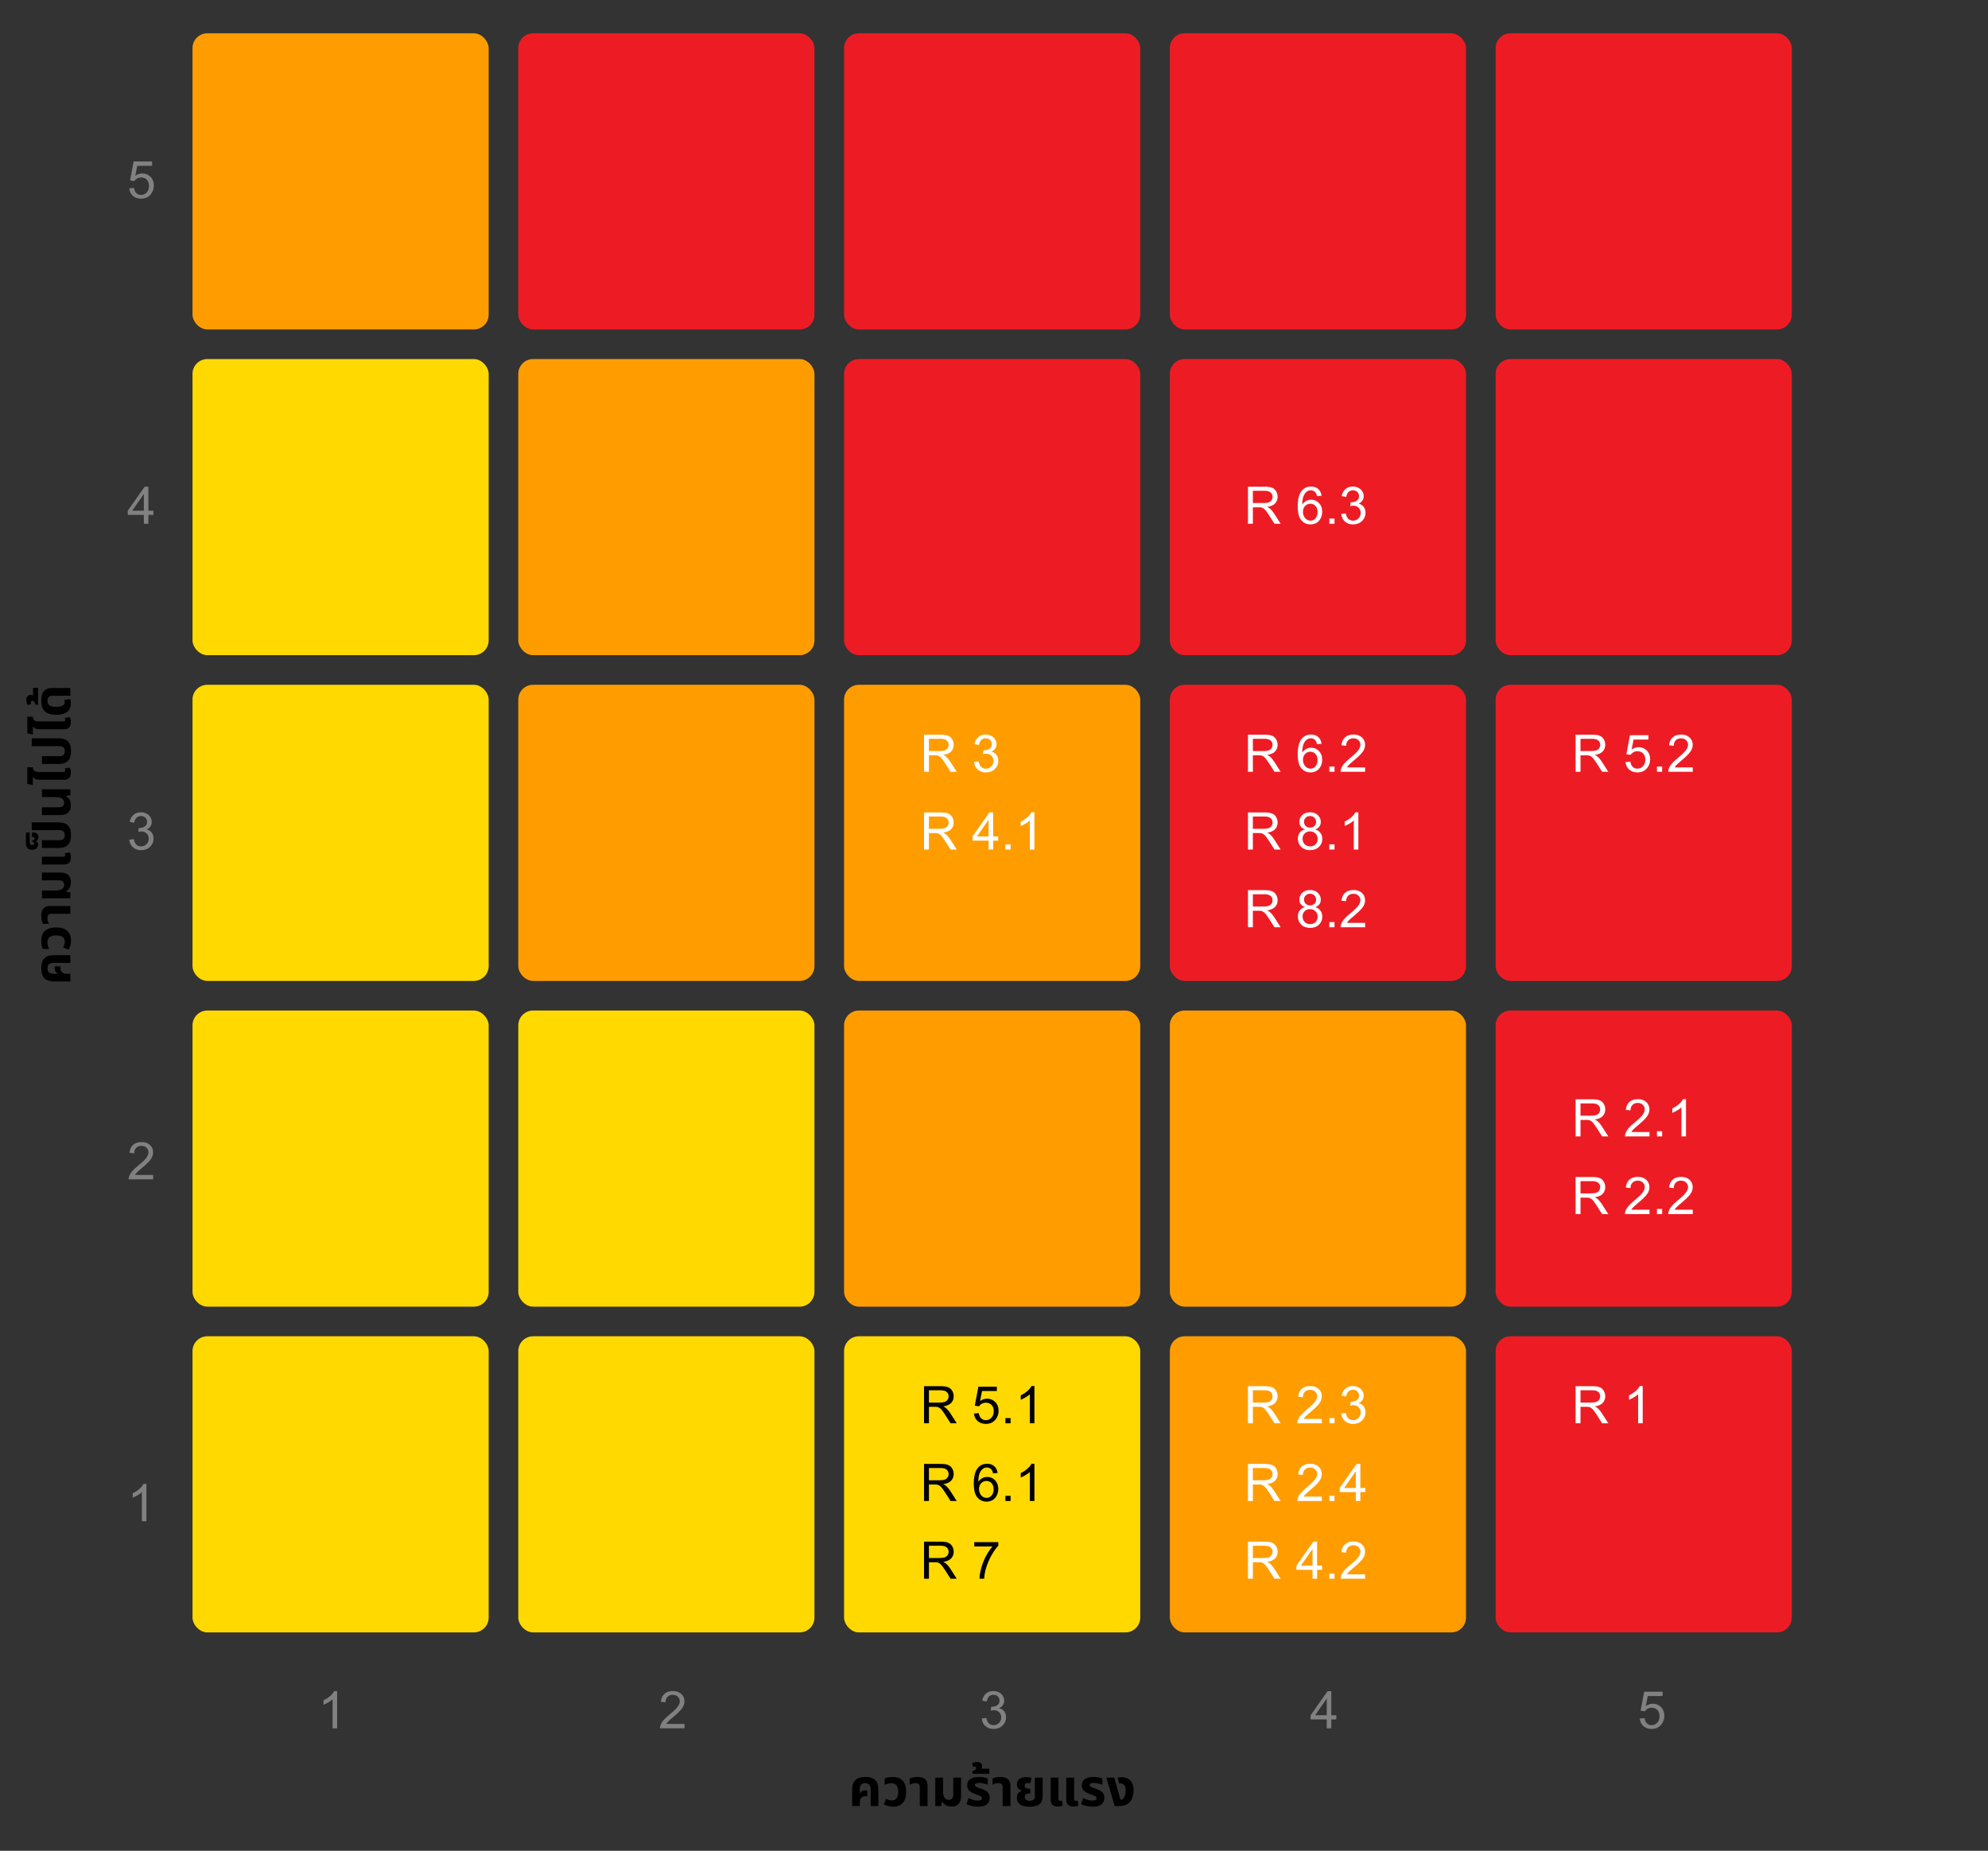
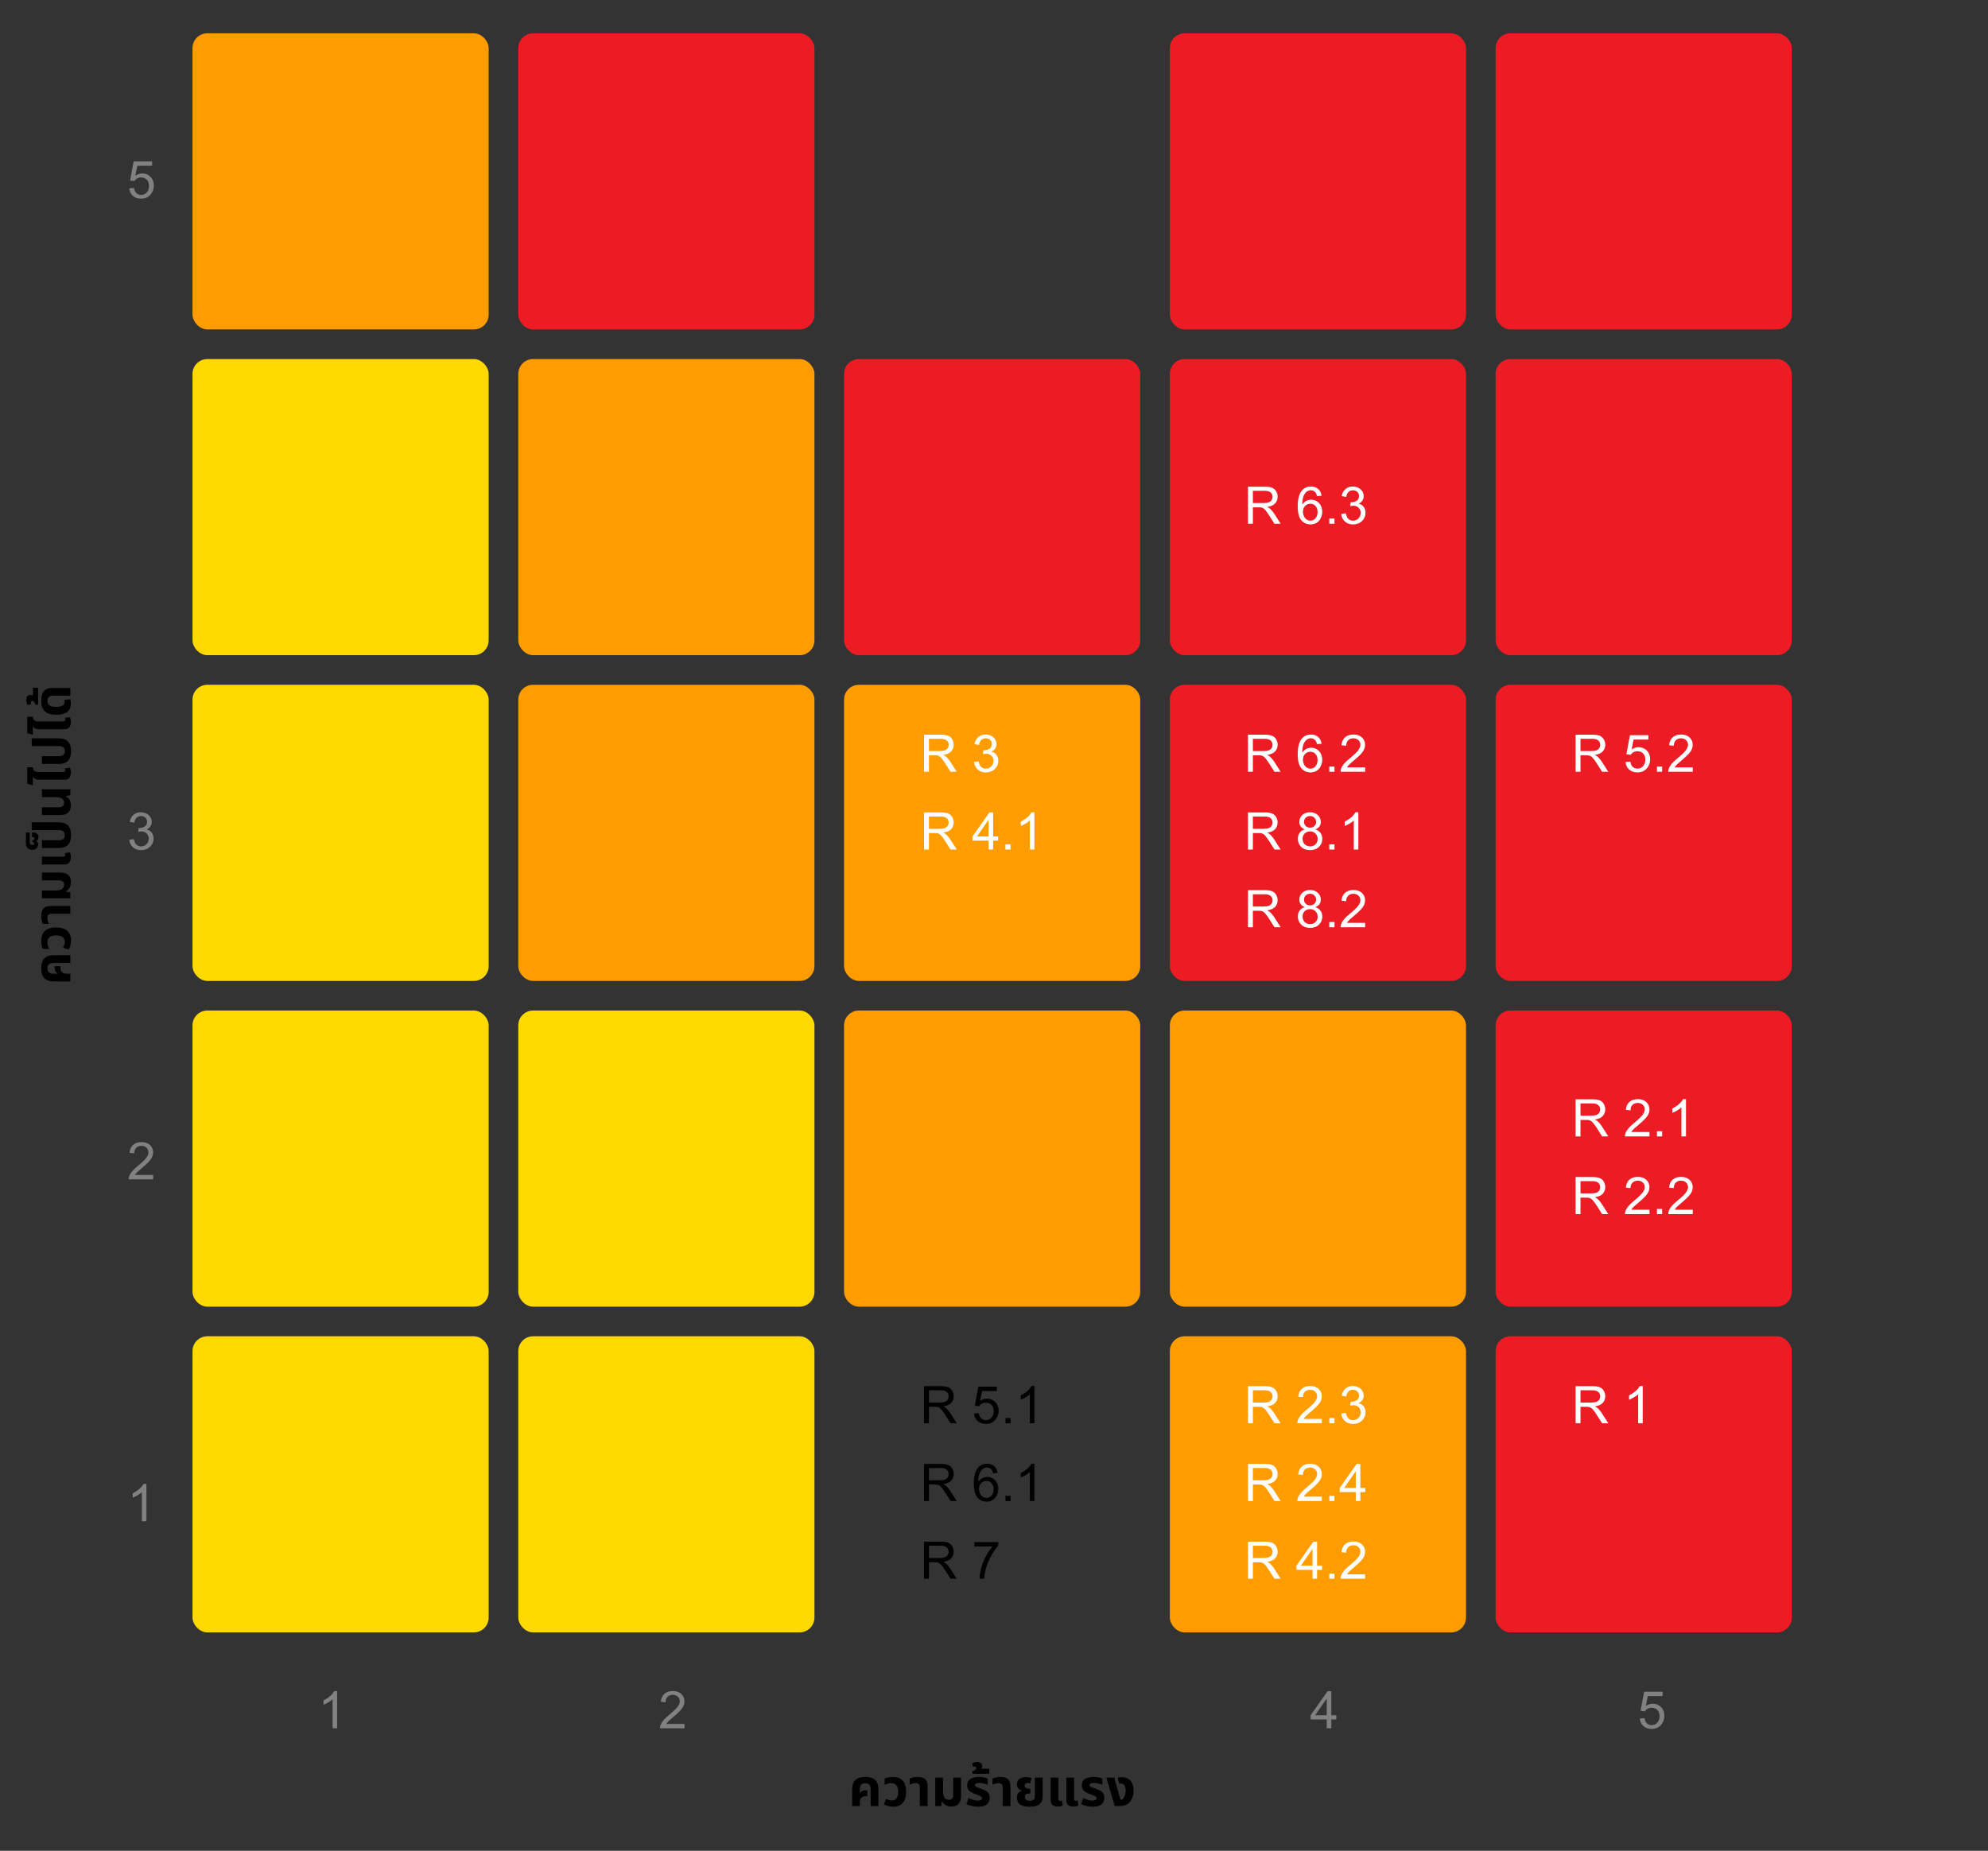
<svg xmlns="http://www.w3.org/2000/svg" width="537" height="500" viewBox="0 0 537 500" fill="none">
  <rect x="0" y="0" width="537" height="500" fill="#333333" stroke="none" />
  <rect x="52" y="9" width="80" height="80" rx="4" fill="#FF9D00" />
  <rect x="140" y="9" width="80" height="80" rx="4" fill="#ED1C24" />
-   <rect x="228" y="9" width="80" height="80" rx="4" fill="#ED1C24" />
  <rect x="316" y="9" width="80" height="80" rx="4" fill="#ED1C24" />
  <rect x="404" y="9" width="80" height="80" rx="4" fill="#ED1C24" />
  <rect x="52" y="97" width="80" height="80" rx="4" fill="#FFD900" />
  <rect x="140" y="97" width="80" height="80" rx="4" fill="#FF9D00" />
  <rect x="228" y="97" width="80" height="80" rx="4" fill="#ED1C24" />
  <rect x="316" y="97" width="80" height="80" rx="4" fill="#ED1C24" />
  <rect x="404" y="97" width="80" height="80" rx="4" fill="#ED1C24" />
  <rect x="52" y="185" width="80" height="80" rx="4" fill="#FFD900" />
  <rect x="140" y="185" width="80" height="80" rx="4" fill="#FF9D00" />
  <rect x="228" y="185" width="80" height="80" rx="4" fill="#FF9D00" />
  <rect x="316" y="185" width="80" height="80" rx="4" fill="#ED1C24" />
  <rect x="404" y="185" width="80" height="80" rx="4" fill="#ED1C24" />
  <rect x="52" y="273" width="80" height="80" rx="4" fill="#FFD900" />
  <rect x="140" y="273" width="80" height="80" rx="4" fill="#FFD900" />
  <rect x="228" y="273" width="80" height="80" rx="4" fill="#FF9D00" />
  <rect x="316" y="273" width="80" height="80" rx="4" fill="#FF9D00" />
  <rect x="404" y="273" width="80" height="80" rx="4" fill="#ED1C24" />
  <rect x="52" y="361" width="80" height="80" rx="4" fill="#FFD900" />
  <rect x="140" y="361" width="80" height="80" rx="4" fill="#FFD900" />
-   <rect x="228" y="361" width="80" height="80" rx="4" fill="#FFD900" />
  <rect x="316" y="361" width="80" height="80" rx="4" fill="#FF9D00" />
  <rect x="404" y="361" width="80" height="80" rx="4" fill="#ED1C24" />
  <path d="M425.601 307V296.979H430.044C430.937 296.979 431.616 297.07 432.081 297.252C432.546 297.43 432.917 297.746 433.195 298.202C433.473 298.658 433.612 299.161 433.612 299.713C433.612 300.424 433.382 301.023 432.922 301.511C432.462 301.998 431.751 302.308 430.789 302.44C431.14 302.609 431.407 302.775 431.589 302.939C431.976 303.295 432.343 303.739 432.689 304.272L434.433 307H432.765L431.438 304.915C431.051 304.313 430.732 303.853 430.481 303.534C430.231 303.215 430.005 302.992 429.805 302.864C429.609 302.737 429.408 302.648 429.203 302.598C429.053 302.566 428.807 302.55 428.465 302.55H426.927V307H425.601ZM426.927 301.401H429.777C430.383 301.401 430.857 301.34 431.199 301.217C431.541 301.089 431.801 300.889 431.979 300.615C432.156 300.337 432.245 300.036 432.245 299.713C432.245 299.239 432.072 298.849 431.726 298.544C431.384 298.239 430.841 298.086 430.099 298.086H426.927V301.401ZM445.562 305.817V307H438.938C438.928 306.704 438.976 306.419 439.081 306.146C439.25 305.694 439.519 305.25 439.888 304.812C440.261 304.375 440.799 303.869 441.501 303.295C442.59 302.402 443.326 301.695 443.709 301.176C444.092 300.652 444.283 300.157 444.283 299.692C444.283 299.205 444.108 298.795 443.757 298.462C443.41 298.125 442.957 297.956 442.396 297.956C441.804 297.956 441.33 298.134 440.975 298.489C440.619 298.845 440.439 299.337 440.435 299.966L439.17 299.836C439.257 298.893 439.582 298.175 440.147 297.683C440.713 297.186 441.471 296.938 442.424 296.938C443.385 296.938 444.146 297.204 444.707 297.737C445.268 298.271 445.548 298.931 445.548 299.72C445.548 300.121 445.466 300.515 445.302 300.902C445.138 301.29 444.864 301.698 444.481 302.126C444.103 302.554 443.472 303.142 442.588 303.89C441.85 304.509 441.376 304.931 441.166 305.154C440.956 305.373 440.783 305.594 440.646 305.817H445.562ZM447.578 307V305.599H448.979V307H447.578ZM455.419 307H454.188V299.159C453.892 299.442 453.503 299.724 453.02 300.007C452.541 300.289 452.11 300.501 451.728 300.643V299.453C452.416 299.13 453.017 298.738 453.532 298.277C454.047 297.817 454.412 297.37 454.626 296.938H455.419V307ZM425.601 328V317.979H430.044C430.937 317.979 431.616 318.07 432.081 318.252C432.546 318.43 432.917 318.746 433.195 319.202C433.473 319.658 433.612 320.161 433.612 320.713C433.612 321.424 433.382 322.023 432.922 322.511C432.462 322.998 431.751 323.308 430.789 323.44C431.14 323.609 431.407 323.775 431.589 323.939C431.976 324.295 432.343 324.739 432.689 325.272L434.433 328H432.765L431.438 325.915C431.051 325.313 430.732 324.853 430.481 324.534C430.231 324.215 430.005 323.992 429.805 323.864C429.609 323.737 429.408 323.648 429.203 323.598C429.053 323.566 428.807 323.55 428.465 323.55H426.927V328H425.601ZM426.927 322.401H429.777C430.383 322.401 430.857 322.34 431.199 322.217C431.541 322.089 431.801 321.889 431.979 321.615C432.156 321.337 432.245 321.036 432.245 320.713C432.245 320.239 432.072 319.849 431.726 319.544C431.384 319.239 430.841 319.086 430.099 319.086H426.927V322.401ZM445.562 326.817V328H438.938C438.928 327.704 438.976 327.419 439.081 327.146C439.25 326.694 439.519 326.25 439.888 325.812C440.261 325.375 440.799 324.869 441.501 324.295C442.59 323.402 443.326 322.695 443.709 322.176C444.092 321.652 444.283 321.157 444.283 320.692C444.283 320.205 444.108 319.795 443.757 319.462C443.41 319.125 442.957 318.956 442.396 318.956C441.804 318.956 441.33 319.134 440.975 319.489C440.619 319.845 440.439 320.337 440.435 320.966L439.17 320.836C439.257 319.893 439.582 319.175 440.147 318.683C440.713 318.186 441.471 317.938 442.424 317.938C443.385 317.938 444.146 318.204 444.707 318.737C445.268 319.271 445.548 319.931 445.548 320.72C445.548 321.121 445.466 321.515 445.302 321.902C445.138 322.29 444.864 322.698 444.481 323.126C444.103 323.554 443.472 324.142 442.588 324.89C441.85 325.509 441.376 325.931 441.166 326.154C440.956 326.373 440.783 326.594 440.646 326.817H445.562ZM447.578 328V326.599H448.979V328H447.578ZM457.251 326.817V328H450.627C450.618 327.704 450.666 327.419 450.771 327.146C450.939 326.694 451.208 326.25 451.577 325.812C451.951 325.375 452.489 324.869 453.19 324.295C454.28 323.402 455.016 322.695 455.398 322.176C455.781 321.652 455.973 321.157 455.973 320.692C455.973 320.205 455.797 319.795 455.446 319.462C455.1 319.125 454.646 318.956 454.086 318.956C453.493 318.956 453.02 319.134 452.664 319.489C452.309 319.845 452.129 320.337 452.124 320.966L450.859 320.836C450.946 319.893 451.272 319.175 451.837 318.683C452.402 318.186 453.161 317.938 454.113 317.938C455.075 317.938 455.836 318.204 456.396 318.737C456.957 319.271 457.237 319.931 457.237 320.72C457.237 321.121 457.155 321.515 456.991 321.902C456.827 322.29 456.554 322.698 456.171 323.126C455.793 323.554 455.161 324.142 454.277 324.89C453.539 325.509 453.065 325.931 452.855 326.154C452.646 326.373 452.473 326.594 452.336 326.817H457.251Z" fill="white" />
  <path d="M337.101 384.5V374.479H341.544C342.437 374.479 343.116 374.57 343.581 374.752C344.046 374.93 344.417 375.246 344.695 375.702C344.973 376.158 345.112 376.661 345.112 377.213C345.112 377.924 344.882 378.523 344.422 379.011C343.962 379.498 343.251 379.808 342.289 379.94C342.64 380.109 342.907 380.275 343.089 380.439C343.476 380.795 343.843 381.239 344.189 381.772L345.933 384.5H344.265L342.938 382.415C342.551 381.813 342.232 381.353 341.981 381.034C341.731 380.715 341.505 380.492 341.305 380.364C341.109 380.237 340.908 380.148 340.703 380.098C340.553 380.066 340.307 380.05 339.965 380.05H338.427V384.5H337.101ZM338.427 378.901H341.277C341.883 378.901 342.357 378.84 342.699 378.717C343.041 378.589 343.301 378.389 343.479 378.115C343.656 377.837 343.745 377.536 343.745 377.213C343.745 376.739 343.572 376.349 343.226 376.044C342.884 375.739 342.341 375.586 341.599 375.586H338.427V378.901ZM357.062 383.317V384.5H350.438C350.428 384.204 350.476 383.919 350.581 383.646C350.75 383.194 351.019 382.75 351.388 382.312C351.761 381.875 352.299 381.369 353.001 380.795C354.09 379.902 354.826 379.195 355.209 378.676C355.592 378.152 355.783 377.657 355.783 377.192C355.783 376.705 355.608 376.295 355.257 375.962C354.91 375.625 354.457 375.456 353.896 375.456C353.304 375.456 352.83 375.634 352.475 375.989C352.119 376.345 351.939 376.837 351.935 377.466L350.67 377.336C350.757 376.393 351.082 375.675 351.647 375.183C352.213 374.686 352.971 374.438 353.924 374.438C354.885 374.438 355.646 374.704 356.207 375.237C356.768 375.771 357.048 376.431 357.048 377.22C357.048 377.621 356.966 378.015 356.802 378.402C356.638 378.79 356.364 379.198 355.981 379.626C355.603 380.054 354.972 380.642 354.088 381.39C353.35 382.009 352.876 382.431 352.666 382.654C352.456 382.873 352.283 383.094 352.146 383.317H357.062ZM359.078 384.5V383.099H360.479V384.5H359.078ZM362.291 381.854L363.521 381.69C363.663 382.388 363.902 382.891 364.239 383.201C364.581 383.507 364.996 383.659 365.483 383.659C366.062 383.659 366.55 383.459 366.946 383.058C367.347 382.657 367.548 382.16 367.548 381.567C367.548 381.002 367.363 380.537 366.994 380.173C366.625 379.804 366.156 379.619 365.586 379.619C365.354 379.619 365.064 379.665 364.718 379.756L364.854 378.676C364.937 378.685 365.003 378.689 365.053 378.689C365.577 378.689 366.049 378.553 366.468 378.279C366.887 378.006 367.097 377.584 367.097 377.015C367.097 376.563 366.944 376.19 366.639 375.894C366.333 375.597 365.939 375.449 365.456 375.449C364.978 375.449 364.579 375.6 364.26 375.9C363.941 376.201 363.736 376.652 363.645 377.254L362.414 377.035C362.564 376.21 362.906 375.572 363.439 375.121C363.973 374.665 364.636 374.438 365.429 374.438C365.976 374.438 366.479 374.556 366.939 374.793C367.4 375.025 367.751 375.344 367.992 375.75C368.238 376.156 368.361 376.586 368.361 377.042C368.361 377.475 368.245 377.869 368.013 378.225C367.78 378.58 367.436 378.863 366.98 379.072C367.573 379.209 368.033 379.494 368.361 379.927C368.689 380.355 368.854 380.893 368.854 381.54C368.854 382.415 368.535 383.158 367.896 383.769C367.258 384.375 366.452 384.678 365.477 384.678C364.597 384.678 363.866 384.416 363.282 383.892C362.703 383.368 362.373 382.688 362.291 381.854ZM337.101 405.5V395.479H341.544C342.437 395.479 343.116 395.57 343.581 395.752C344.046 395.93 344.417 396.246 344.695 396.702C344.973 397.158 345.112 397.661 345.112 398.213C345.112 398.924 344.882 399.523 344.422 400.011C343.962 400.498 343.251 400.808 342.289 400.94C342.64 401.109 342.907 401.275 343.089 401.439C343.476 401.795 343.843 402.239 344.189 402.772L345.933 405.5H344.265L342.938 403.415C342.551 402.813 342.232 402.353 341.981 402.034C341.731 401.715 341.505 401.492 341.305 401.364C341.109 401.237 340.908 401.148 340.703 401.098C340.553 401.066 340.307 401.05 339.965 401.05H338.427V405.5H337.101ZM338.427 399.901H341.277C341.883 399.901 342.357 399.84 342.699 399.717C343.041 399.589 343.301 399.389 343.479 399.115C343.656 398.837 343.745 398.536 343.745 398.213C343.745 397.739 343.572 397.349 343.226 397.044C342.884 396.739 342.341 396.586 341.599 396.586H338.427V399.901ZM357.062 404.317V405.5H350.438C350.428 405.204 350.476 404.919 350.581 404.646C350.75 404.194 351.019 403.75 351.388 403.312C351.761 402.875 352.299 402.369 353.001 401.795C354.09 400.902 354.826 400.195 355.209 399.676C355.592 399.152 355.783 398.657 355.783 398.192C355.783 397.705 355.608 397.295 355.257 396.962C354.91 396.625 354.457 396.456 353.896 396.456C353.304 396.456 352.83 396.634 352.475 396.989C352.119 397.345 351.939 397.837 351.935 398.466L350.67 398.336C350.757 397.393 351.082 396.675 351.647 396.183C352.213 395.686 352.971 395.438 353.924 395.438C354.885 395.438 355.646 395.704 356.207 396.237C356.768 396.771 357.048 397.431 357.048 398.22C357.048 398.621 356.966 399.015 356.802 399.402C356.638 399.79 356.364 400.198 355.981 400.626C355.603 401.054 354.972 401.642 354.088 402.39C353.35 403.009 352.876 403.431 352.666 403.654C352.456 403.873 352.283 404.094 352.146 404.317H357.062ZM359.078 405.5V404.099H360.479V405.5H359.078ZM366.229 405.5V403.101H361.881V401.973L366.454 395.479H367.459V401.973H368.812V403.101H367.459V405.5H366.229ZM366.229 401.973V397.454L363.091 401.973H366.229ZM337.101 426.5V416.479H341.544C342.437 416.479 343.116 416.57 343.581 416.752C344.046 416.93 344.417 417.246 344.695 417.702C344.973 418.158 345.112 418.661 345.112 419.213C345.112 419.924 344.882 420.523 344.422 421.011C343.962 421.498 343.251 421.808 342.289 421.94C342.64 422.109 342.907 422.275 343.089 422.439C343.476 422.795 343.843 423.239 344.189 423.772L345.933 426.5H344.265L342.938 424.415C342.551 423.813 342.232 423.353 341.981 423.034C341.731 422.715 341.505 422.492 341.305 422.364C341.109 422.237 340.908 422.148 340.703 422.098C340.553 422.066 340.307 422.05 339.965 422.05H338.427V426.5H337.101ZM338.427 420.901H341.277C341.883 420.901 342.357 420.84 342.699 420.717C343.041 420.589 343.301 420.389 343.479 420.115C343.656 419.837 343.745 419.536 343.745 419.213C343.745 418.739 343.572 418.349 343.226 418.044C342.884 417.739 342.341 417.586 341.599 417.586H338.427V420.901ZM354.539 426.5V424.101H350.191V422.973L354.765 416.479H355.77V422.973H357.123V424.101H355.77V426.5H354.539ZM354.539 422.973V418.454L351.401 422.973H354.539ZM359.078 426.5V425.099H360.479V426.5H359.078ZM368.751 425.317V426.5H362.127C362.118 426.204 362.166 425.919 362.271 425.646C362.439 425.194 362.708 424.75 363.077 424.312C363.451 423.875 363.989 423.369 364.69 422.795C365.78 421.902 366.516 421.195 366.898 420.676C367.281 420.152 367.473 419.657 367.473 419.192C367.473 418.705 367.297 418.295 366.946 417.962C366.6 417.625 366.146 417.456 365.586 417.456C364.993 417.456 364.52 417.634 364.164 417.989C363.809 418.345 363.629 418.837 363.624 419.466L362.359 419.336C362.446 418.393 362.772 417.675 363.337 417.183C363.902 416.686 364.661 416.438 365.613 416.438C366.575 416.438 367.336 416.704 367.896 417.237C368.457 417.771 368.737 418.431 368.737 419.22C368.737 419.621 368.655 420.015 368.491 420.402C368.327 420.79 368.054 421.198 367.671 421.626C367.293 422.054 366.661 422.642 365.777 423.39C365.039 424.009 364.565 424.431 364.355 424.654C364.146 424.873 363.973 425.094 363.836 425.317H368.751Z" fill="white" />
  <path d="M425.601 384.5V374.479H430.044C430.937 374.479 431.616 374.57 432.081 374.752C432.546 374.93 432.917 375.246 433.195 375.702C433.473 376.158 433.612 376.661 433.612 377.213C433.612 377.924 433.382 378.523 432.922 379.011C432.462 379.498 431.751 379.808 430.789 379.94C431.14 380.109 431.407 380.275 431.589 380.439C431.976 380.795 432.343 381.239 432.689 381.772L434.433 384.5H432.765L431.438 382.415C431.051 381.813 430.732 381.353 430.481 381.034C430.231 380.715 430.005 380.492 429.805 380.364C429.609 380.237 429.408 380.148 429.203 380.098C429.053 380.066 428.807 380.05 428.465 380.05H426.927V384.5H425.601ZM426.927 378.901H429.777C430.383 378.901 430.857 378.84 431.199 378.717C431.541 378.589 431.801 378.389 431.979 378.115C432.156 377.837 432.245 377.536 432.245 377.213C432.245 376.739 432.072 376.349 431.726 376.044C431.384 375.739 430.841 375.586 430.099 375.586H426.927V378.901ZM443.729 384.5H442.499V376.659C442.203 376.942 441.813 377.224 441.33 377.507C440.852 377.789 440.421 378.001 440.038 378.143V376.953C440.726 376.63 441.328 376.238 441.843 375.777C442.358 375.317 442.722 374.87 442.937 374.438H443.729V384.5Z" fill="white" />
  <path d="M249.601 384.5V374.479H254.044C254.937 374.479 255.616 374.57 256.081 374.752C256.546 374.93 256.917 375.246 257.195 375.702C257.473 376.158 257.612 376.661 257.612 377.213C257.612 377.924 257.382 378.523 256.922 379.011C256.462 379.498 255.751 379.808 254.789 379.94C255.14 380.109 255.407 380.275 255.589 380.439C255.976 380.795 256.343 381.239 256.689 381.772L258.433 384.5H256.765L255.438 382.415C255.051 381.813 254.732 381.353 254.481 381.034C254.231 380.715 254.005 380.492 253.805 380.364C253.609 380.237 253.408 380.148 253.203 380.098C253.053 380.066 252.807 380.05 252.465 380.05H250.927V384.5H249.601ZM250.927 378.901H253.777C254.383 378.901 254.857 378.84 255.199 378.717C255.541 378.589 255.801 378.389 255.979 378.115C256.156 377.837 256.245 377.536 256.245 377.213C256.245 376.739 256.072 376.349 255.726 376.044C255.384 375.739 254.841 375.586 254.099 375.586H250.927V378.901ZM263.095 381.875L264.387 381.766C264.482 382.395 264.703 382.868 265.05 383.188C265.401 383.502 265.822 383.659 266.314 383.659C266.907 383.659 267.408 383.436 267.818 382.989C268.229 382.543 268.434 381.95 268.434 381.212C268.434 380.51 268.235 379.956 267.839 379.551C267.447 379.145 266.932 378.942 266.294 378.942C265.897 378.942 265.54 379.034 265.221 379.216C264.902 379.394 264.651 379.626 264.469 379.913L263.313 379.763L264.284 374.615H269.268V375.791H265.269L264.729 378.484C265.33 378.065 265.961 377.855 266.622 377.855C267.497 377.855 268.235 378.159 268.837 378.765C269.438 379.371 269.739 380.15 269.739 381.103C269.739 382.009 269.475 382.793 268.946 383.454C268.304 384.265 267.426 384.671 266.314 384.671C265.403 384.671 264.658 384.416 264.079 383.905C263.505 383.395 263.177 382.718 263.095 381.875ZM271.578 384.5V383.099H272.979V384.5H271.578ZM279.419 384.5H278.188V376.659C277.892 376.942 277.503 377.224 277.02 377.507C276.541 377.789 276.11 378.001 275.728 378.143V376.953C276.416 376.63 277.017 376.238 277.532 375.777C278.047 375.317 278.412 374.87 278.626 374.438H279.419V384.5ZM249.601 405.5V395.479H254.044C254.937 395.479 255.616 395.57 256.081 395.752C256.546 395.93 256.917 396.246 257.195 396.702C257.473 397.158 257.612 397.661 257.612 398.213C257.612 398.924 257.382 399.523 256.922 400.011C256.462 400.498 255.751 400.808 254.789 400.94C255.14 401.109 255.407 401.275 255.589 401.439C255.976 401.795 256.343 402.239 256.689 402.772L258.433 405.5H256.765L255.438 403.415C255.051 402.813 254.732 402.353 254.481 402.034C254.231 401.715 254.005 401.492 253.805 401.364C253.609 401.237 253.408 401.148 253.203 401.098C253.053 401.066 252.807 401.05 252.465 401.05H250.927V405.5H249.601ZM250.927 399.901H253.777C254.383 399.901 254.857 399.84 255.199 399.717C255.541 399.589 255.801 399.389 255.979 399.115C256.156 398.837 256.245 398.536 256.245 398.213C256.245 397.739 256.072 397.349 255.726 397.044C255.384 396.739 254.841 396.586 254.099 396.586H250.927V399.901ZM269.479 397.933L268.256 398.028C268.146 397.545 267.992 397.194 267.791 396.976C267.458 396.625 267.048 396.449 266.561 396.449C266.169 396.449 265.825 396.559 265.528 396.777C265.141 397.06 264.836 397.472 264.612 398.015C264.389 398.557 264.273 399.329 264.264 400.332C264.56 399.881 264.922 399.546 265.351 399.327C265.779 399.108 266.228 398.999 266.697 398.999C267.518 398.999 268.215 399.302 268.789 399.908C269.368 400.51 269.657 401.289 269.657 402.246C269.657 402.875 269.521 403.461 269.247 404.003C268.978 404.541 268.607 404.953 268.133 405.24C267.659 405.527 267.121 405.671 266.52 405.671C265.494 405.671 264.658 405.295 264.011 404.543C263.364 403.786 263.04 402.542 263.04 400.811C263.04 398.874 263.398 397.465 264.113 396.586C264.738 395.82 265.578 395.438 266.636 395.438C267.424 395.438 268.069 395.659 268.57 396.101C269.076 396.543 269.379 397.153 269.479 397.933ZM264.455 402.253C264.455 402.677 264.544 403.082 264.722 403.47C264.904 403.857 265.157 404.153 265.48 404.358C265.804 404.559 266.144 404.659 266.499 404.659C267.019 404.659 267.465 404.45 267.839 404.03C268.213 403.611 268.399 403.041 268.399 402.321C268.399 401.629 268.215 401.084 267.846 400.688C267.477 400.286 267.012 400.086 266.451 400.086C265.895 400.086 265.424 400.286 265.036 400.688C264.649 401.084 264.455 401.606 264.455 402.253ZM271.578 405.5V404.099H272.979V405.5H271.578ZM279.419 405.5H278.188V397.659C277.892 397.942 277.503 398.224 277.02 398.507C276.541 398.789 276.11 399.001 275.728 399.143V397.953C276.416 397.63 277.017 397.238 277.532 396.777C278.047 396.317 278.412 395.87 278.626 395.438H279.419V405.5ZM249.601 426.5V416.479H254.044C254.937 416.479 255.616 416.57 256.081 416.752C256.546 416.93 256.917 417.246 257.195 417.702C257.473 418.158 257.612 418.661 257.612 419.213C257.612 419.924 257.382 420.523 256.922 421.011C256.462 421.498 255.751 421.808 254.789 421.94C255.14 422.109 255.407 422.275 255.589 422.439C255.976 422.795 256.343 423.239 256.689 423.772L258.433 426.5H256.765L255.438 424.415C255.051 423.813 254.732 423.353 254.481 423.034C254.231 422.715 254.005 422.492 253.805 422.364C253.609 422.237 253.408 422.148 253.203 422.098C253.053 422.066 252.807 422.05 252.465 422.05H250.927V426.5H249.601ZM250.927 420.901H253.777C254.383 420.901 254.857 420.84 255.199 420.717C255.541 420.589 255.801 420.389 255.979 420.115C256.156 419.837 256.245 419.536 256.245 419.213C256.245 418.739 256.072 418.349 255.726 418.044C255.384 417.739 254.841 417.586 254.099 417.586H250.927V420.901ZM263.177 417.791V416.608H269.664V417.565C269.026 418.244 268.393 419.147 267.764 420.272C267.139 421.398 266.656 422.556 266.314 423.745C266.068 424.584 265.911 425.502 265.843 426.5H264.578C264.592 425.712 264.747 424.759 265.043 423.643C265.339 422.526 265.763 421.451 266.314 420.416C266.87 419.377 267.461 418.502 268.085 417.791H263.177Z" fill="black" />
  <path d="M249.601 208.5V198.479H254.044C254.937 198.479 255.616 198.57 256.081 198.752C256.546 198.93 256.917 199.246 257.195 199.702C257.473 200.158 257.612 200.661 257.612 201.213C257.612 201.924 257.382 202.523 256.922 203.011C256.462 203.498 255.751 203.808 254.789 203.94C255.14 204.109 255.407 204.275 255.589 204.439C255.976 204.795 256.343 205.239 256.689 205.772L258.433 208.5H256.765L255.438 206.415C255.051 205.813 254.732 205.353 254.481 205.034C254.231 204.715 254.005 204.492 253.805 204.364C253.609 204.237 253.408 204.148 253.203 204.098C253.053 204.066 252.807 204.05 252.465 204.05H250.927V208.5H249.601ZM250.927 202.901H253.777C254.383 202.901 254.857 202.84 255.199 202.717C255.541 202.589 255.801 202.389 255.979 202.115C256.156 201.837 256.245 201.536 256.245 201.213C256.245 200.739 256.072 200.349 255.726 200.044C255.384 199.739 254.841 199.586 254.099 199.586H250.927V202.901ZM263.102 205.854L264.332 205.69C264.473 206.388 264.713 206.891 265.05 207.201C265.392 207.507 265.806 207.659 266.294 207.659C266.873 207.659 267.36 207.459 267.757 207.058C268.158 206.657 268.358 206.16 268.358 205.567C268.358 205.002 268.174 204.537 267.805 204.173C267.436 203.804 266.966 203.619 266.396 203.619C266.164 203.619 265.875 203.665 265.528 203.756L265.665 202.676C265.747 202.685 265.813 202.689 265.863 202.689C266.387 202.689 266.859 202.553 267.278 202.279C267.698 202.006 267.907 201.584 267.907 201.015C267.907 200.563 267.755 200.19 267.449 199.894C267.144 199.597 266.75 199.449 266.267 199.449C265.788 199.449 265.389 199.6 265.07 199.9C264.751 200.201 264.546 200.652 264.455 201.254L263.225 201.035C263.375 200.21 263.717 199.572 264.25 199.121C264.783 198.665 265.446 198.438 266.239 198.438C266.786 198.438 267.29 198.556 267.75 198.793C268.21 199.025 268.561 199.344 268.803 199.75C269.049 200.156 269.172 200.586 269.172 201.042C269.172 201.475 269.056 201.869 268.823 202.225C268.591 202.58 268.247 202.863 267.791 203.072C268.383 203.209 268.844 203.494 269.172 203.927C269.5 204.355 269.664 204.893 269.664 205.54C269.664 206.415 269.345 207.158 268.707 207.769C268.069 208.375 267.262 208.678 266.287 208.678C265.408 208.678 264.676 208.416 264.093 207.892C263.514 207.368 263.184 206.688 263.102 205.854ZM249.601 229.5V219.479H254.044C254.937 219.479 255.616 219.57 256.081 219.752C256.546 219.93 256.917 220.246 257.195 220.702C257.473 221.158 257.612 221.661 257.612 222.213C257.612 222.924 257.382 223.523 256.922 224.011C256.462 224.498 255.751 224.808 254.789 224.94C255.14 225.109 255.407 225.275 255.589 225.439C255.976 225.795 256.343 226.239 256.689 226.772L258.433 229.5H256.765L255.438 227.415C255.051 226.813 254.732 226.353 254.481 226.034C254.231 225.715 254.005 225.492 253.805 225.364C253.609 225.237 253.408 225.148 253.203 225.098C253.053 225.066 252.807 225.05 252.465 225.05H250.927V229.5H249.601ZM250.927 223.901H253.777C254.383 223.901 254.857 223.84 255.199 223.717C255.541 223.589 255.801 223.389 255.979 223.115C256.156 222.837 256.245 222.536 256.245 222.213C256.245 221.739 256.072 221.349 255.726 221.044C255.384 220.739 254.841 220.586 254.099 220.586H250.927V223.901ZM267.039 229.5V227.101H262.691V225.973L267.265 219.479H268.27V225.973H269.623V227.101H268.27V229.5H267.039ZM267.039 225.973V221.454L263.901 225.973H267.039ZM271.578 229.5V228.099H272.979V229.5H271.578ZM279.419 229.5H278.188V221.659C277.892 221.942 277.503 222.224 277.02 222.507C276.541 222.789 276.11 223.001 275.728 223.143V221.953C276.416 221.63 277.017 221.238 277.532 220.777C278.047 220.317 278.412 219.87 278.626 219.438H279.419V229.5Z" fill="white" />
  <path d="M425.601 208.5V198.479H430.044C430.937 198.479 431.616 198.57 432.081 198.752C432.546 198.93 432.917 199.246 433.195 199.702C433.473 200.158 433.612 200.661 433.612 201.213C433.612 201.924 433.382 202.523 432.922 203.011C432.462 203.498 431.751 203.808 430.789 203.94C431.14 204.109 431.407 204.275 431.589 204.439C431.976 204.795 432.343 205.239 432.689 205.772L434.433 208.5H432.765L431.438 206.415C431.051 205.813 430.732 205.353 430.481 205.034C430.231 204.715 430.005 204.492 429.805 204.364C429.609 204.237 429.408 204.148 429.203 204.098C429.053 204.066 428.807 204.05 428.465 204.05H426.927V208.5H425.601ZM426.927 202.901H429.777C430.383 202.901 430.857 202.84 431.199 202.717C431.541 202.589 431.801 202.389 431.979 202.115C432.156 201.837 432.245 201.536 432.245 201.213C432.245 200.739 432.072 200.349 431.726 200.044C431.384 199.739 430.841 199.586 430.099 199.586H426.927V202.901ZM439.095 205.875L440.387 205.766C440.482 206.395 440.703 206.868 441.05 207.188C441.401 207.502 441.822 207.659 442.314 207.659C442.907 207.659 443.408 207.436 443.818 206.989C444.229 206.543 444.434 205.95 444.434 205.212C444.434 204.51 444.235 203.956 443.839 203.551C443.447 203.145 442.932 202.942 442.294 202.942C441.897 202.942 441.54 203.034 441.221 203.216C440.902 203.394 440.651 203.626 440.469 203.913L439.313 203.763L440.284 198.615H445.268V199.791H441.269L440.729 202.484C441.33 202.065 441.961 201.855 442.622 201.855C443.497 201.855 444.235 202.159 444.837 202.765C445.438 203.371 445.739 204.15 445.739 205.103C445.739 206.009 445.475 206.793 444.946 207.454C444.304 208.265 443.426 208.671 442.314 208.671C441.403 208.671 440.658 208.416 440.079 207.905C439.505 207.395 439.177 206.718 439.095 205.875ZM447.578 208.5V207.099H448.979V208.5H447.578ZM457.251 207.317V208.5H450.627C450.618 208.204 450.666 207.919 450.771 207.646C450.939 207.194 451.208 206.75 451.577 206.312C451.951 205.875 452.489 205.369 453.19 204.795C454.28 203.902 455.016 203.195 455.398 202.676C455.781 202.152 455.973 201.657 455.973 201.192C455.973 200.705 455.797 200.295 455.446 199.962C455.1 199.625 454.646 199.456 454.086 199.456C453.493 199.456 453.02 199.634 452.664 199.989C452.309 200.345 452.129 200.837 452.124 201.466L450.859 201.336C450.946 200.393 451.272 199.675 451.837 199.183C452.402 198.686 453.161 198.438 454.113 198.438C455.075 198.438 455.836 198.704 456.396 199.237C456.957 199.771 457.237 200.431 457.237 201.22C457.237 201.621 457.155 202.015 456.991 202.402C456.827 202.79 456.554 203.198 456.171 203.626C455.793 204.054 455.161 204.642 454.277 205.39C453.539 206.009 453.065 206.431 452.855 206.654C452.646 206.873 452.473 207.094 452.336 207.317H457.251Z" fill="white" />
  <path d="M337.101 208.5V198.479H341.544C342.437 198.479 343.116 198.57 343.581 198.752C344.046 198.93 344.417 199.246 344.695 199.702C344.973 200.158 345.112 200.661 345.112 201.213C345.112 201.924 344.882 202.523 344.422 203.011C343.962 203.498 343.251 203.808 342.289 203.94C342.64 204.109 342.907 204.275 343.089 204.439C343.476 204.795 343.843 205.239 344.189 205.772L345.933 208.5H344.265L342.938 206.415C342.551 205.813 342.232 205.353 341.981 205.034C341.731 204.715 341.505 204.492 341.305 204.364C341.109 204.237 340.908 204.148 340.703 204.098C340.553 204.066 340.307 204.05 339.965 204.05H338.427V208.5H337.101ZM338.427 202.901H341.277C341.883 202.901 342.357 202.84 342.699 202.717C343.041 202.589 343.301 202.389 343.479 202.115C343.656 201.837 343.745 201.536 343.745 201.213C343.745 200.739 343.572 200.349 343.226 200.044C342.884 199.739 342.341 199.586 341.599 199.586H338.427V202.901ZM356.979 200.933L355.756 201.028C355.646 200.545 355.492 200.194 355.291 199.976C354.958 199.625 354.548 199.449 354.061 199.449C353.669 199.449 353.325 199.559 353.028 199.777C352.641 200.06 352.336 200.472 352.112 201.015C351.889 201.557 351.773 202.329 351.764 203.332C352.06 202.881 352.422 202.546 352.851 202.327C353.279 202.108 353.728 201.999 354.197 201.999C355.018 201.999 355.715 202.302 356.289 202.908C356.868 203.51 357.157 204.289 357.157 205.246C357.157 205.875 357.021 206.461 356.747 207.003C356.478 207.541 356.107 207.953 355.633 208.24C355.159 208.527 354.621 208.671 354.02 208.671C352.994 208.671 352.158 208.295 351.511 207.543C350.864 206.786 350.54 205.542 350.54 203.811C350.54 201.874 350.898 200.465 351.613 199.586C352.238 198.82 353.078 198.438 354.136 198.438C354.924 198.438 355.569 198.659 356.07 199.101C356.576 199.543 356.879 200.153 356.979 200.933ZM351.955 205.253C351.955 205.677 352.044 206.082 352.222 206.47C352.404 206.857 352.657 207.153 352.98 207.358C353.304 207.559 353.644 207.659 353.999 207.659C354.519 207.659 354.965 207.45 355.339 207.03C355.713 206.611 355.899 206.041 355.899 205.321C355.899 204.629 355.715 204.084 355.346 203.688C354.977 203.286 354.512 203.086 353.951 203.086C353.395 203.086 352.924 203.286 352.536 203.688C352.149 204.084 351.955 204.606 351.955 205.253ZM359.078 208.5V207.099H360.479V208.5H359.078ZM368.751 207.317V208.5H362.127C362.118 208.204 362.166 207.919 362.271 207.646C362.439 207.194 362.708 206.75 363.077 206.312C363.451 205.875 363.989 205.369 364.69 204.795C365.78 203.902 366.516 203.195 366.898 202.676C367.281 202.152 367.473 201.657 367.473 201.192C367.473 200.705 367.297 200.295 366.946 199.962C366.6 199.625 366.146 199.456 365.586 199.456C364.993 199.456 364.52 199.634 364.164 199.989C363.809 200.345 363.629 200.837 363.624 201.466L362.359 201.336C362.446 200.393 362.772 199.675 363.337 199.183C363.902 198.686 364.661 198.438 365.613 198.438C366.575 198.438 367.336 198.704 367.896 199.237C368.457 199.771 368.737 200.431 368.737 201.22C368.737 201.621 368.655 202.015 368.491 202.402C368.327 202.79 368.054 203.198 367.671 203.626C367.293 204.054 366.661 204.642 365.777 205.39C365.039 206.009 364.565 206.431 364.355 206.654C364.146 206.873 363.973 207.094 363.836 207.317H368.751ZM337.101 229.5V219.479H341.544C342.437 219.479 343.116 219.57 343.581 219.752C344.046 219.93 344.417 220.246 344.695 220.702C344.973 221.158 345.112 221.661 345.112 222.213C345.112 222.924 344.882 223.523 344.422 224.011C343.962 224.498 343.251 224.808 342.289 224.94C342.64 225.109 342.907 225.275 343.089 225.439C343.476 225.795 343.843 226.239 344.189 226.772L345.933 229.5H344.265L342.938 227.415C342.551 226.813 342.232 226.353 341.981 226.034C341.731 225.715 341.505 225.492 341.305 225.364C341.109 225.237 340.908 225.148 340.703 225.098C340.553 225.066 340.307 225.05 339.965 225.05H338.427V229.5H337.101ZM338.427 223.901H341.277C341.883 223.901 342.357 223.84 342.699 223.717C343.041 223.589 343.301 223.389 343.479 223.115C343.656 222.837 343.745 222.536 343.745 222.213C343.745 221.739 343.572 221.349 343.226 221.044C342.884 220.739 342.341 220.586 341.599 220.586H338.427V223.901ZM352.488 224.065C351.978 223.879 351.6 223.612 351.354 223.266C351.107 222.919 350.984 222.505 350.984 222.021C350.984 221.292 351.246 220.679 351.771 220.183C352.295 219.686 352.992 219.438 353.862 219.438C354.737 219.438 355.441 219.693 355.975 220.203C356.508 220.709 356.774 221.326 356.774 222.056C356.774 222.521 356.651 222.926 356.405 223.272C356.164 223.614 355.795 223.879 355.298 224.065C355.913 224.266 356.38 224.59 356.699 225.036C357.023 225.483 357.185 226.016 357.185 226.636C357.185 227.493 356.882 228.213 356.275 228.796C355.669 229.379 354.872 229.671 353.883 229.671C352.894 229.671 352.096 229.379 351.49 228.796C350.884 228.208 350.581 227.477 350.581 226.602C350.581 225.95 350.745 225.405 351.073 224.968C351.406 224.526 351.878 224.225 352.488 224.065ZM352.242 221.98C352.242 222.454 352.395 222.842 352.7 223.143C353.006 223.443 353.402 223.594 353.89 223.594C354.364 223.594 354.751 223.446 355.052 223.149C355.357 222.849 355.51 222.482 355.51 222.049C355.51 221.598 355.353 221.219 355.038 220.914C354.728 220.604 354.341 220.449 353.876 220.449C353.407 220.449 353.017 220.6 352.707 220.9C352.397 221.201 352.242 221.561 352.242 221.98ZM351.846 226.608C351.846 226.959 351.928 227.299 352.092 227.627C352.26 227.955 352.509 228.21 352.837 228.393C353.165 228.57 353.518 228.659 353.896 228.659C354.484 228.659 354.97 228.47 355.353 228.092C355.735 227.714 355.927 227.233 355.927 226.649C355.927 226.057 355.729 225.567 355.332 225.18C354.94 224.792 354.448 224.599 353.855 224.599C353.277 224.599 352.796 224.79 352.413 225.173C352.035 225.556 351.846 226.034 351.846 226.608ZM359.078 229.5V228.099H360.479V229.5H359.078ZM366.919 229.5H365.688V221.659C365.392 221.942 365.003 222.224 364.52 222.507C364.041 222.789 363.61 223.001 363.228 223.143V221.953C363.916 221.63 364.517 221.238 365.032 220.777C365.547 220.317 365.912 219.87 366.126 219.438H366.919V229.5ZM337.101 250.5V240.479H341.544C342.437 240.479 343.116 240.57 343.581 240.752C344.046 240.93 344.417 241.246 344.695 241.702C344.973 242.158 345.112 242.661 345.112 243.213C345.112 243.924 344.882 244.523 344.422 245.011C343.962 245.498 343.251 245.808 342.289 245.94C342.64 246.109 342.907 246.275 343.089 246.439C343.476 246.795 343.843 247.239 344.189 247.772L345.933 250.5H344.265L342.938 248.415C342.551 247.813 342.232 247.353 341.981 247.034C341.731 246.715 341.505 246.492 341.305 246.364C341.109 246.237 340.908 246.148 340.703 246.098C340.553 246.066 340.307 246.05 339.965 246.05H338.427V250.5H337.101ZM338.427 244.901H341.277C341.883 244.901 342.357 244.84 342.699 244.717C343.041 244.589 343.301 244.389 343.479 244.115C343.656 243.837 343.745 243.536 343.745 243.213C343.745 242.739 343.572 242.349 343.226 242.044C342.884 241.739 342.341 241.586 341.599 241.586H338.427V244.901ZM352.488 245.065C351.978 244.879 351.6 244.612 351.354 244.266C351.107 243.919 350.984 243.505 350.984 243.021C350.984 242.292 351.246 241.679 351.771 241.183C352.295 240.686 352.992 240.438 353.862 240.438C354.737 240.438 355.441 240.693 355.975 241.203C356.508 241.709 356.774 242.326 356.774 243.056C356.774 243.521 356.651 243.926 356.405 244.272C356.164 244.614 355.795 244.879 355.298 245.065C355.913 245.266 356.38 245.59 356.699 246.036C357.023 246.483 357.185 247.016 357.185 247.636C357.185 248.493 356.882 249.213 356.275 249.796C355.669 250.379 354.872 250.671 353.883 250.671C352.894 250.671 352.096 250.379 351.49 249.796C350.884 249.208 350.581 248.477 350.581 247.602C350.581 246.95 350.745 246.405 351.073 245.968C351.406 245.526 351.878 245.225 352.488 245.065ZM352.242 242.98C352.242 243.454 352.395 243.842 352.7 244.143C353.006 244.443 353.402 244.594 353.89 244.594C354.364 244.594 354.751 244.446 355.052 244.149C355.357 243.849 355.51 243.482 355.51 243.049C355.51 242.598 355.353 242.219 355.038 241.914C354.728 241.604 354.341 241.449 353.876 241.449C353.407 241.449 353.017 241.6 352.707 241.9C352.397 242.201 352.242 242.561 352.242 242.98ZM351.846 247.608C351.846 247.959 351.928 248.299 352.092 248.627C352.26 248.955 352.509 249.21 352.837 249.393C353.165 249.57 353.518 249.659 353.896 249.659C354.484 249.659 354.97 249.47 355.353 249.092C355.735 248.714 355.927 248.233 355.927 247.649C355.927 247.057 355.729 246.567 355.332 246.18C354.94 245.792 354.448 245.599 353.855 245.599C353.277 245.599 352.796 245.79 352.413 246.173C352.035 246.556 351.846 247.034 351.846 247.608ZM359.078 250.5V249.099H360.479V250.5H359.078ZM368.751 249.317V250.5H362.127C362.118 250.204 362.166 249.919 362.271 249.646C362.439 249.194 362.708 248.75 363.077 248.312C363.451 247.875 363.989 247.369 364.69 246.795C365.78 245.902 366.516 245.195 366.898 244.676C367.281 244.152 367.473 243.657 367.473 243.192C367.473 242.705 367.297 242.295 366.946 241.962C366.6 241.625 366.146 241.456 365.586 241.456C364.993 241.456 364.52 241.634 364.164 241.989C363.809 242.345 363.629 242.837 363.624 243.466L362.359 243.336C362.446 242.393 362.772 241.675 363.337 241.183C363.902 240.686 364.661 240.438 365.613 240.438C366.575 240.438 367.336 240.704 367.896 241.237C368.457 241.771 368.737 242.431 368.737 243.22C368.737 243.621 368.655 244.015 368.491 244.402C368.327 244.79 368.054 245.198 367.671 245.626C367.293 246.054 366.661 246.642 365.777 247.39C365.039 248.009 364.565 248.431 364.355 248.654C364.146 248.873 363.973 249.094 363.836 249.317H368.751Z" fill="white" />
  <path d="M337.101 141.5V131.479H341.544C342.437 131.479 343.116 131.57 343.581 131.752C344.046 131.93 344.417 132.246 344.695 132.702C344.973 133.158 345.112 133.661 345.112 134.213C345.112 134.924 344.882 135.523 344.422 136.011C343.962 136.498 343.251 136.808 342.289 136.94C342.64 137.109 342.907 137.275 343.089 137.439C343.476 137.795 343.843 138.239 344.189 138.772L345.933 141.5H344.265L342.938 139.415C342.551 138.813 342.232 138.353 341.981 138.034C341.731 137.715 341.505 137.492 341.305 137.364C341.109 137.237 340.908 137.148 340.703 137.098C340.553 137.066 340.307 137.05 339.965 137.05H338.427V141.5H337.101ZM338.427 135.901H341.277C341.883 135.901 342.357 135.84 342.699 135.717C343.041 135.589 343.301 135.389 343.479 135.115C343.656 134.837 343.745 134.536 343.745 134.213C343.745 133.739 343.572 133.349 343.226 133.044C342.884 132.739 342.341 132.586 341.599 132.586H338.427V135.901ZM356.979 133.933L355.756 134.028C355.646 133.545 355.492 133.194 355.291 132.976C354.958 132.625 354.548 132.449 354.061 132.449C353.669 132.449 353.325 132.559 353.028 132.777C352.641 133.06 352.336 133.472 352.112 134.015C351.889 134.557 351.773 135.329 351.764 136.332C352.06 135.881 352.422 135.546 352.851 135.327C353.279 135.108 353.728 134.999 354.197 134.999C355.018 134.999 355.715 135.302 356.289 135.908C356.868 136.51 357.157 137.289 357.157 138.246C357.157 138.875 357.021 139.461 356.747 140.003C356.478 140.541 356.107 140.953 355.633 141.24C355.159 141.527 354.621 141.671 354.02 141.671C352.994 141.671 352.158 141.295 351.511 140.543C350.864 139.786 350.54 138.542 350.54 136.811C350.54 134.874 350.898 133.465 351.613 132.586C352.238 131.82 353.078 131.438 354.136 131.438C354.924 131.438 355.569 131.659 356.07 132.101C356.576 132.543 356.879 133.153 356.979 133.933ZM351.955 138.253C351.955 138.677 352.044 139.082 352.222 139.47C352.404 139.857 352.657 140.153 352.98 140.358C353.304 140.559 353.644 140.659 353.999 140.659C354.519 140.659 354.965 140.45 355.339 140.03C355.713 139.611 355.899 139.041 355.899 138.321C355.899 137.629 355.715 137.084 355.346 136.688C354.977 136.286 354.512 136.086 353.951 136.086C353.395 136.086 352.924 136.286 352.536 136.688C352.149 137.084 351.955 137.606 351.955 138.253ZM359.078 141.5V140.099H360.479V141.5H359.078ZM362.291 138.854L363.521 138.69C363.663 139.388 363.902 139.891 364.239 140.201C364.581 140.507 364.996 140.659 365.483 140.659C366.062 140.659 366.55 140.459 366.946 140.058C367.347 139.657 367.548 139.16 367.548 138.567C367.548 138.002 367.363 137.537 366.994 137.173C366.625 136.804 366.156 136.619 365.586 136.619C365.354 136.619 365.064 136.665 364.718 136.756L364.854 135.676C364.937 135.685 365.003 135.689 365.053 135.689C365.577 135.689 366.049 135.553 366.468 135.279C366.887 135.006 367.097 134.584 367.097 134.015C367.097 133.563 366.944 133.19 366.639 132.894C366.333 132.597 365.939 132.449 365.456 132.449C364.978 132.449 364.579 132.6 364.26 132.9C363.941 133.201 363.736 133.652 363.645 134.254L362.414 134.035C362.564 133.21 362.906 132.572 363.439 132.121C363.973 131.665 364.636 131.438 365.429 131.438C365.976 131.438 366.479 131.556 366.939 131.793C367.4 132.025 367.751 132.344 367.992 132.75C368.238 133.156 368.361 133.586 368.361 134.042C368.361 134.475 368.245 134.869 368.013 135.225C367.78 135.58 367.436 135.863 366.98 136.072C367.573 136.209 368.033 136.494 368.361 136.927C368.689 137.355 368.854 137.893 368.854 138.54C368.854 139.415 368.535 140.158 367.896 140.769C367.258 141.375 366.452 141.678 365.477 141.678C364.597 141.678 363.866 141.416 363.282 140.892C362.703 140.368 362.373 139.688 362.291 138.854Z" fill="white" />
  <path d="M34.918 226.854L36.148 226.69C36.29 227.388 36.529 227.891 36.866 228.201C37.208 228.507 37.623 228.659 38.11 228.659C38.689 228.659 39.177 228.459 39.573 228.058C39.974 227.657 40.175 227.16 40.175 226.567C40.175 226.002 39.99 225.537 39.621 225.173C39.252 224.804 38.783 224.619 38.213 224.619C37.98 224.619 37.691 224.665 37.345 224.756L37.481 223.676C37.563 223.685 37.63 223.689 37.68 223.689C38.204 223.689 38.675 223.553 39.095 223.279C39.514 223.006 39.724 222.584 39.724 222.015C39.724 221.563 39.571 221.19 39.266 220.894C38.96 220.597 38.566 220.449 38.083 220.449C37.605 220.449 37.206 220.6 36.887 220.9C36.568 221.201 36.363 221.652 36.272 222.254L35.041 222.035C35.191 221.21 35.533 220.572 36.066 220.121C36.6 219.665 37.263 219.438 38.056 219.438C38.602 219.438 39.106 219.556 39.566 219.793C40.027 220.025 40.378 220.344 40.619 220.75C40.865 221.156 40.988 221.586 40.988 222.042C40.988 222.475 40.872 222.869 40.64 223.225C40.407 223.58 40.063 223.863 39.607 224.072C40.2 224.209 40.66 224.494 40.988 224.927C41.316 225.355 41.48 225.893 41.48 226.54C41.48 227.415 41.161 228.158 40.523 228.769C39.885 229.375 39.079 229.678 38.103 229.678C37.224 229.678 36.492 229.416 35.909 228.892C35.33 228.368 35 227.688 34.918 226.854Z" fill="#818181" />
  <path d="M41.378 317.419V318.602H34.754C34.745 318.305 34.793 318.021 34.898 317.747C35.066 317.296 35.335 316.852 35.704 316.414C36.078 315.977 36.616 315.471 37.317 314.896C38.407 314.003 39.143 313.297 39.525 312.777C39.908 312.253 40.1 311.759 40.1 311.294C40.1 310.806 39.924 310.396 39.573 310.063C39.227 309.726 38.773 309.558 38.213 309.558C37.62 309.558 37.147 309.735 36.791 310.091C36.435 310.446 36.255 310.938 36.251 311.567L34.986 311.438C35.073 310.494 35.399 309.776 35.964 309.284C36.529 308.787 37.288 308.539 38.24 308.539C39.202 308.539 39.963 308.806 40.523 309.339C41.084 309.872 41.364 310.533 41.364 311.321C41.364 311.722 41.282 312.117 41.118 312.504C40.954 312.891 40.681 313.299 40.298 313.728C39.92 314.156 39.288 314.744 38.404 315.491C37.666 316.111 37.192 316.533 36.982 316.756C36.773 316.975 36.6 317.196 36.463 317.419H41.378Z" fill="#818181" />
  <path d="M39.546 410.953H38.315V403.112C38.019 403.395 37.63 403.677 37.147 403.96C36.668 404.243 36.237 404.454 35.855 404.596V403.406C36.543 403.083 37.144 402.691 37.659 402.23C38.174 401.77 38.539 401.324 38.753 400.891H39.546V410.953Z" fill="#818181" />
  <path d="M91.069 466.906H89.839V459.065C89.543 459.348 89.153 459.631 88.67 459.913C88.191 460.196 87.761 460.408 87.378 460.549V459.359C88.066 459.036 88.668 458.644 89.183 458.184C89.698 457.723 90.062 457.277 90.276 456.844H91.069V466.906Z" fill="#818181" />
  <path d="M184.901 465.724V466.906H178.277C178.268 466.61 178.316 466.325 178.421 466.052C178.59 465.601 178.858 465.156 179.228 464.719C179.601 464.281 180.139 463.775 180.841 463.201C181.93 462.308 182.666 461.602 183.049 461.082C183.432 460.558 183.623 460.063 183.623 459.599C183.623 459.111 183.448 458.701 183.097 458.368C182.75 458.031 182.297 457.862 181.736 457.862C181.144 457.862 180.67 458.04 180.314 458.396C179.959 458.751 179.779 459.243 179.774 459.872L178.51 459.742C178.596 458.799 178.922 458.081 179.487 457.589C180.052 457.092 180.811 456.844 181.764 456.844C182.725 456.844 183.486 457.11 184.047 457.644C184.607 458.177 184.888 458.838 184.888 459.626C184.888 460.027 184.806 460.421 184.642 460.809C184.478 461.196 184.204 461.604 183.821 462.032C183.443 462.461 182.812 463.049 181.928 463.796C181.189 464.416 180.715 464.837 180.506 465.061C180.296 465.279 180.123 465.5 179.986 465.724H184.901Z" fill="#818181" />
-   <path d="M265.191 464.261L266.422 464.097C266.563 464.794 266.802 465.298 267.14 465.607C267.481 465.913 267.896 466.065 268.384 466.065C268.963 466.065 269.45 465.865 269.847 465.464C270.248 465.063 270.448 464.566 270.448 463.974C270.448 463.409 270.264 462.944 269.895 462.579C269.525 462.21 269.056 462.025 268.486 462.025C268.254 462.025 267.965 462.071 267.618 462.162L267.755 461.082C267.837 461.091 267.903 461.096 267.953 461.096C268.477 461.096 268.949 460.959 269.368 460.686C269.787 460.412 269.997 459.991 269.997 459.421C269.997 458.97 269.844 458.596 269.539 458.3C269.234 458.004 268.84 457.855 268.356 457.855C267.878 457.855 267.479 458.006 267.16 458.307C266.841 458.607 266.636 459.059 266.545 459.66L265.314 459.441C265.465 458.617 265.807 457.979 266.34 457.527C266.873 457.072 267.536 456.844 268.329 456.844C268.876 456.844 269.38 456.962 269.84 457.199C270.3 457.432 270.651 457.751 270.893 458.156C271.139 458.562 271.262 458.993 271.262 459.448C271.262 459.881 271.146 460.275 270.913 460.631C270.681 460.986 270.337 461.269 269.881 461.479C270.473 461.615 270.934 461.9 271.262 462.333C271.59 462.761 271.754 463.299 271.754 463.946C271.754 464.821 271.435 465.564 270.797 466.175C270.159 466.781 269.352 467.084 268.377 467.084C267.497 467.084 266.766 466.822 266.183 466.298C265.604 465.774 265.273 465.095 265.191 464.261Z" fill="#818181" />
  <path d="M358.379 466.906V464.507H354.031V463.379L358.604 456.885H359.609V463.379H360.963V464.507H359.609V466.906H358.379ZM358.379 463.379V458.86L355.241 463.379H358.379Z" fill="#818181" />
  <path d="M442.935 464.281L444.227 464.172C444.322 464.801 444.543 465.275 444.89 465.594C445.241 465.908 445.662 466.065 446.154 466.065C446.747 466.065 447.248 465.842 447.658 465.396C448.068 464.949 448.273 464.356 448.273 463.618C448.273 462.916 448.075 462.363 447.679 461.957C447.287 461.551 446.772 461.349 446.134 461.349C445.737 461.349 445.38 461.44 445.061 461.622C444.742 461.8 444.491 462.032 444.309 462.319L443.153 462.169L444.124 457.021H449.107V458.197H445.108L444.568 460.891C445.17 460.471 445.801 460.262 446.462 460.262C447.337 460.262 448.075 460.565 448.677 461.171C449.278 461.777 449.579 462.556 449.579 463.509C449.579 464.416 449.315 465.2 448.786 465.86C448.144 466.672 447.266 467.077 446.154 467.077C445.243 467.077 444.498 466.822 443.919 466.312C443.345 465.801 443.017 465.124 442.935 464.281Z" fill="#818181" />
-   <path d="M38.855 141.5V139.101H34.508V137.973L39.081 131.479H40.086V137.973H41.44V139.101H40.086V141.5H38.855ZM38.855 137.973V133.454L35.718 137.973H38.855Z" fill="#818181" />
  <path d="M34.911 50.875L36.203 50.766C36.299 51.395 36.52 51.868 36.866 52.188C37.217 52.502 37.639 52.659 38.131 52.659C38.723 52.659 39.225 52.436 39.635 51.989C40.045 51.543 40.25 50.95 40.25 50.212C40.25 49.51 40.052 48.956 39.655 48.551C39.263 48.145 38.748 47.942 38.11 47.942C37.714 47.942 37.356 48.033 37.037 48.216C36.718 48.394 36.467 48.626 36.285 48.913L35.13 48.763L36.101 43.615H41.084V44.791H37.085L36.545 47.484C37.147 47.065 37.778 46.855 38.438 46.855C39.313 46.855 40.052 47.158 40.653 47.765C41.255 48.371 41.556 49.15 41.556 50.102C41.556 51.009 41.291 51.793 40.763 52.454C40.12 53.265 39.243 53.671 38.131 53.671C37.219 53.671 36.474 53.416 35.895 52.905C35.321 52.395 34.993 51.718 34.911 50.875Z" fill="#818181" />
  <path d="M230.186 487.906V483.356C230.186 482.283 230.471 481.466 231.04 480.906C231.609 480.337 232.51 480.052 233.742 480.052C234.983 480.052 235.879 480.337 236.43 480.906C236.99 481.466 237.27 482.283 237.27 483.356V487.906H235.184V483.328C235.184 482.834 235.067 482.446 234.834 482.166C234.61 481.877 234.237 481.732 233.714 481.732C233.201 481.732 232.827 481.877 232.594 482.166C232.37 482.446 232.258 482.834 232.258 483.328V484.546L232.3 484.56C232.477 484.196 232.687 483.958 232.93 483.846C233.182 483.725 233.523 483.664 233.952 483.664H234.274V485.232H233.952C233.485 485.232 233.131 485.312 232.888 485.47C232.645 485.629 232.477 485.839 232.384 486.1C232.3 486.352 232.258 486.637 232.258 486.954V487.906H230.186ZM241.281 488.088C240.805 488.088 240.357 488.032 239.937 487.92C239.517 487.818 239.125 487.668 238.761 487.472L239.321 485.946C239.526 486.068 239.774 486.175 240.063 486.268C240.352 486.362 240.637 486.408 240.917 486.408C241.44 486.408 241.855 486.212 242.163 485.82C242.471 485.419 242.625 484.822 242.625 484.028C242.625 483.282 242.471 482.712 242.163 482.32C241.855 481.928 241.374 481.732 240.721 481.732C240.413 481.732 240.096 481.779 239.769 481.872C239.442 481.956 239.172 482.064 238.957 482.194V480.472C239.246 480.342 239.573 480.239 239.937 480.164C240.301 480.09 240.688 480.052 241.099 480.052C241.958 480.052 242.658 480.211 243.199 480.528C243.74 480.846 244.137 481.303 244.389 481.9C244.641 482.488 244.767 483.198 244.767 484.028C244.767 485.354 244.464 486.362 243.857 487.052C243.25 487.743 242.392 488.088 241.281 488.088ZM248.458 487.906V482.838C248.458 482.446 248.365 482.162 248.178 481.984C248.001 481.807 247.707 481.718 247.296 481.718C246.988 481.718 246.704 481.76 246.442 481.844C246.19 481.928 245.952 482.031 245.728 482.152V480.472C245.934 480.379 246.223 480.286 246.596 480.192C246.97 480.099 247.408 480.052 247.912 480.052C248.426 480.052 248.878 480.127 249.27 480.276C249.672 480.426 249.984 480.678 250.208 481.032C250.442 481.378 250.558 481.854 250.558 482.46V487.906H248.458ZM257.034 488.046C256.372 488.046 255.835 487.92 255.424 487.668C255.023 487.416 254.738 487.094 254.57 486.702H254.458L254.234 487.906H252.638V480.234H254.738V483.902C254.738 484.434 254.799 484.873 254.92 485.218C255.042 485.554 255.219 485.806 255.452 485.974C255.686 486.142 255.966 486.226 256.292 486.226C256.684 486.226 256.983 486.11 257.188 485.876C257.394 485.643 257.496 485.27 257.496 484.756V480.234H259.596V485.218C259.596 485.825 259.498 486.338 259.302 486.758C259.116 487.178 258.831 487.5 258.448 487.724C258.066 487.939 257.594 488.046 257.034 488.046ZM264.195 488.088C263.644 488.088 263.089 488.028 262.529 487.906C261.978 487.785 261.488 487.612 261.059 487.388L261.647 485.722C261.834 485.825 262.058 485.932 262.319 486.044C262.58 486.156 262.865 486.25 263.173 486.324C263.481 486.399 263.794 486.436 264.111 486.436C264.484 486.436 264.764 486.385 264.951 486.282C265.147 486.17 265.245 486.002 265.245 485.778C265.245 485.61 265.18 485.475 265.049 485.372C264.928 485.26 264.746 485.158 264.503 485.064C264.26 484.962 263.971 484.854 263.635 484.742C263.14 484.565 262.716 484.374 262.361 484.168C262.006 483.963 261.731 483.711 261.535 483.412C261.348 483.114 261.255 482.74 261.255 482.292C261.255 481.779 261.386 481.359 261.647 481.032C261.908 480.706 262.277 480.463 262.753 480.304C263.229 480.136 263.784 480.052 264.419 480.052C264.942 480.052 265.413 480.094 265.833 480.178C266.253 480.262 266.58 480.37 266.813 480.5V482.152C266.654 482.078 266.444 482.003 266.183 481.928C265.931 481.854 265.656 481.793 265.357 481.746C265.068 481.69 264.788 481.662 264.517 481.662C264.134 481.662 263.845 481.714 263.649 481.816C263.453 481.919 263.355 482.064 263.355 482.25C263.355 482.4 263.42 482.526 263.551 482.628C263.691 482.731 263.892 482.829 264.153 482.922C264.414 483.006 264.727 483.114 265.091 483.244C265.576 483.412 265.987 483.599 266.323 483.804C266.659 484.01 266.911 484.262 267.079 484.56C267.256 484.859 267.345 485.228 267.345 485.666C267.345 486.086 267.247 486.483 267.051 486.856C266.864 487.22 266.542 487.519 266.085 487.752C265.628 487.976 264.998 488.088 264.195 488.088ZM262.659 479.184V478.484C262.79 478.447 262.934 478.396 263.093 478.33C263.252 478.265 263.392 478.176 263.513 478.064C263.634 477.952 263.695 477.812 263.695 477.644C263.695 477.514 263.658 477.411 263.583 477.336C263.508 477.262 263.415 477.224 263.303 477.224C263.228 477.224 263.149 477.238 263.065 477.266C262.981 477.294 262.906 477.322 262.841 477.35L262.575 476.412C262.762 476.254 262.995 476.151 263.275 476.104C263.546 476.048 263.774 476.02 263.961 476.02C264.381 476.02 264.712 476.118 264.955 476.314C265.188 476.51 265.305 476.8 265.305 477.182C265.305 477.388 265.254 477.579 265.151 477.756C265.039 477.934 264.871 478.078 264.647 478.19L264.591 477.826H267.237V479.184H262.659ZM270.839 487.906V482.838C270.839 482.446 270.746 482.162 270.559 481.984C270.382 481.807 270.088 481.718 269.677 481.718C269.369 481.718 269.084 481.76 268.823 481.844C268.571 481.928 268.333 482.031 268.109 482.152V480.472C268.314 480.379 268.604 480.286 268.977 480.192C269.35 480.099 269.789 480.052 270.293 480.052C270.806 480.052 271.259 480.127 271.651 480.276C272.052 480.426 272.365 480.678 272.589 481.032C272.822 481.378 272.939 481.854 272.939 482.46V487.906H270.839ZM278.141 488.088C277.301 488.088 276.629 487.99 276.125 487.794C275.621 487.589 275.252 487.304 275.019 486.94C274.795 486.576 274.683 486.156 274.683 485.68C274.683 485.27 274.744 484.938 274.865 484.686C274.996 484.434 275.159 484.243 275.355 484.112C275.56 483.972 275.766 483.879 275.971 483.832V483.748C275.756 483.674 275.551 483.571 275.355 483.44C275.159 483.31 274.996 483.132 274.865 482.908C274.744 482.684 274.683 482.404 274.683 482.068C274.683 481.723 274.762 481.401 274.921 481.102C275.089 480.804 275.355 480.566 275.719 480.388C276.083 480.202 276.564 480.108 277.161 480.108C277.45 480.108 277.73 480.132 278.001 480.178C278.272 480.216 278.482 480.272 278.631 480.346L278.309 481.76C278.234 481.742 278.132 481.723 278.001 481.704C277.88 481.676 277.754 481.662 277.623 481.662C277.334 481.662 277.119 481.732 276.979 481.872C276.839 482.003 276.769 482.176 276.769 482.39C276.769 482.614 276.83 482.787 276.951 482.908C277.072 483.03 277.226 483.114 277.413 483.16C277.609 483.207 277.81 483.23 278.015 483.23H278.309V484.532H278.015C277.614 484.532 277.31 484.602 277.105 484.742C276.909 484.882 276.811 485.111 276.811 485.428C276.811 485.596 276.848 485.764 276.923 485.932C277.007 486.091 277.147 486.226 277.343 486.338C277.539 486.441 277.819 486.492 278.183 486.492C278.528 486.492 278.799 486.441 278.995 486.338C279.191 486.236 279.331 486.1 279.415 485.932C279.499 485.755 279.541 485.559 279.541 485.344V480.234H281.641V485.274C281.641 486.236 281.356 486.945 280.787 487.402C280.227 487.86 279.345 488.088 278.141 488.088ZM285.758 488.046C285.338 488.046 284.983 487.981 284.694 487.85C284.405 487.72 284.185 487.524 284.036 487.262C283.887 486.992 283.812 486.656 283.812 486.254V480.234H285.912V486.002C285.912 486.18 285.949 486.31 286.024 486.394C286.108 486.478 286.234 486.52 286.402 486.52C286.477 486.52 286.556 486.511 286.64 486.492C286.724 486.474 286.803 486.45 286.878 486.422L287.074 487.766C286.897 487.86 286.696 487.93 286.472 487.976C286.248 488.023 286.01 488.046 285.758 488.046ZM289.972 488.046C289.552 488.046 289.197 487.981 288.908 487.85C288.619 487.72 288.399 487.524 288.25 487.262C288.101 486.992 288.026 486.656 288.026 486.254V480.234H290.126V486.002C290.126 486.18 290.163 486.31 290.238 486.394C290.322 486.478 290.448 486.52 290.616 486.52C290.691 486.52 290.77 486.511 290.854 486.492C290.938 486.474 291.017 486.45 291.092 486.422L291.288 487.766C291.111 487.86 290.91 487.93 290.686 487.976C290.462 488.023 290.224 488.046 289.972 488.046ZM295.162 488.088C294.611 488.088 294.056 488.028 293.496 487.906C292.945 487.785 292.455 487.612 292.026 487.388L292.614 485.722C292.8 485.825 293.024 485.932 293.286 486.044C293.547 486.156 293.832 486.25 294.14 486.324C294.448 486.399 294.76 486.436 295.078 486.436C295.451 486.436 295.731 486.385 295.918 486.282C296.114 486.17 296.212 486.002 296.212 485.778C296.212 485.61 296.146 485.475 296.016 485.372C295.894 485.26 295.712 485.158 295.47 485.064C295.227 484.962 294.938 484.854 294.602 484.742C294.107 484.565 293.682 484.374 293.328 484.168C292.973 483.963 292.698 483.711 292.502 483.412C292.315 483.114 292.222 482.74 292.222 482.292C292.222 481.779 292.352 481.359 292.614 481.032C292.875 480.706 293.244 480.463 293.72 480.304C294.196 480.136 294.751 480.052 295.386 480.052C295.908 480.052 296.38 480.094 296.8 480.178C297.22 480.262 297.546 480.37 297.78 480.5V482.152C297.621 482.078 297.411 482.003 297.15 481.928C296.898 481.854 296.622 481.793 296.324 481.746C296.034 481.69 295.754 481.662 295.484 481.662C295.101 481.662 294.812 481.714 294.616 481.816C294.42 481.919 294.322 482.064 294.322 482.25C294.322 482.4 294.387 482.526 294.518 482.628C294.658 482.731 294.858 482.829 295.12 482.922C295.381 483.006 295.694 483.114 296.058 483.244C296.543 483.412 296.954 483.599 297.29 483.804C297.626 484.01 297.878 484.262 298.046 484.56C298.223 484.859 298.312 485.228 298.312 485.666C298.312 486.086 298.214 486.483 298.018 486.856C297.831 487.22 297.509 487.519 297.052 487.752C296.594 487.976 295.964 488.088 295.162 488.088ZM301.092 487.906L298.866 480.234H300.98L302.674 486.212H302.758C302.907 486.212 303.047 486.17 303.178 486.086C303.309 486.002 303.421 485.89 303.514 485.75C303.701 485.489 303.841 485.181 303.934 484.826C304.027 484.462 304.074 484.103 304.074 483.748C304.074 483.123 303.953 482.642 303.71 482.306C303.477 481.97 303.15 481.802 302.73 481.802C302.646 481.802 302.567 481.807 302.492 481.816C302.427 481.826 302.366 481.844 302.31 481.872L301.918 480.262C302.133 480.197 302.333 480.16 302.52 480.15C302.716 480.132 302.875 480.122 302.996 480.122C303.491 480.122 303.92 480.188 304.284 480.318C304.648 480.449 304.961 480.645 305.222 480.906C305.549 481.224 305.791 481.62 305.95 482.096C306.118 482.572 306.202 483.109 306.202 483.706C306.202 484.462 306.081 485.125 305.838 485.694C305.605 486.254 305.32 486.698 304.984 487.024C304.704 487.295 304.349 487.51 303.92 487.668C303.5 487.827 302.921 487.906 302.184 487.906H301.092Z" fill="black" />
  <path d="M19 265.132L14.45 265.132C13.377 265.132 12.56 264.848 12 264.278C11.431 263.709 11.146 262.808 11.146 261.576C11.146 260.335 11.431 259.439 12 258.888C12.56 258.328 13.377 258.048 14.45 258.048L19 258.048L19 260.134L14.422 260.134C13.927 260.134 13.54 260.251 13.26 260.484C12.971 260.708 12.826 261.082 12.826 261.604C12.826 262.118 12.971 262.491 13.26 262.724C13.54 262.948 13.927 263.06 14.422 263.06L15.64 263.06L15.654 263.018C15.29 262.841 15.052 262.631 14.94 262.388C14.819 262.136 14.758 261.796 14.758 261.366L14.758 261.044L16.326 261.044L16.326 261.366C16.326 261.833 16.405 262.188 16.564 262.43C16.723 262.673 16.933 262.841 17.194 262.934C17.446 263.018 17.731 263.06 18.048 263.06L19 263.06L19 265.132ZM19.182 254.038C19.182 254.514 19.126 254.962 19.014 255.382C18.911 255.802 18.762 256.194 18.566 256.558L17.04 255.998C17.161 255.792 17.269 255.545 17.362 255.256C17.455 254.966 17.502 254.682 17.502 254.402C17.502 253.879 17.306 253.464 16.914 253.156C16.513 252.848 15.915 252.694 15.122 252.694C14.375 252.694 13.806 252.848 13.414 253.156C13.022 253.464 12.826 253.944 12.826 254.598C12.826 254.906 12.873 255.223 12.966 255.55C13.05 255.876 13.157 256.147 13.288 256.362L11.566 256.362C11.435 256.072 11.333 255.746 11.258 255.382C11.183 255.018 11.146 254.63 11.146 254.22C11.146 253.361 11.305 252.661 11.622 252.12C11.939 251.578 12.397 251.182 12.994 250.93C13.582 250.678 14.291 250.552 15.122 250.552C16.447 250.552 17.455 250.855 18.146 251.462C18.837 252.068 19.182 252.927 19.182 254.038ZM19 246.86L13.932 246.86C13.54 246.86 13.255 246.953 13.078 247.14C12.901 247.317 12.812 247.611 12.812 248.022C12.812 248.33 12.854 248.615 12.938 248.876C13.022 249.128 13.125 249.366 13.246 249.59L11.566 249.59C11.473 249.385 11.379 249.095 11.286 248.722C11.193 248.349 11.146 247.91 11.146 247.406C11.146 246.893 11.221 246.44 11.37 246.048C11.519 245.647 11.771 245.334 12.126 245.11C12.471 244.877 12.947 244.76 13.554 244.76L19 244.76L19 246.86ZM19.14 238.284C19.14 238.947 19.014 239.483 18.762 239.894C18.51 240.295 18.188 240.58 17.796 240.748L17.796 240.86L19 241.084L19 242.68L11.328 242.68L11.328 240.58L14.996 240.58C15.528 240.58 15.967 240.519 16.312 240.398C16.648 240.277 16.9 240.099 17.068 239.866C17.236 239.633 17.32 239.353 17.32 239.026C17.32 238.634 17.203 238.335 16.97 238.13C16.737 237.925 16.363 237.822 15.85 237.822L11.328 237.822L11.328 235.722L16.312 235.722C16.919 235.722 17.432 235.82 17.852 236.016C18.272 236.203 18.594 236.487 18.818 236.87C19.033 237.253 19.14 237.724 19.14 238.284ZM19.14 231.599C19.14 232.019 19.075 232.374 18.944 232.663C18.813 232.953 18.617 233.172 18.356 233.321C18.085 233.471 17.749 233.545 17.348 233.545L11.328 233.545L11.328 231.445L17.096 231.445C17.273 231.445 17.404 231.408 17.488 231.333C17.572 231.249 17.614 231.123 17.614 230.955C17.614 230.881 17.605 230.801 17.586 230.717C17.567 230.633 17.544 230.554 17.516 230.479L18.86 230.283C18.953 230.461 19.023 230.661 19.07 230.885C19.117 231.109 19.14 231.347 19.14 231.599ZM19.182 225.622C19.182 226.835 18.902 227.717 18.342 228.268C17.773 228.809 16.951 229.08 15.878 229.08L11.328 229.08L11.328 226.98L15.99 226.98C16.485 226.98 16.863 226.872 17.124 226.658C17.376 226.434 17.502 226.088 17.502 225.622C17.502 225.155 17.376 224.814 17.124 224.6C16.863 224.376 16.485 224.264 15.99 224.264L8.57 224.264L8.57 222.164L15.878 222.164C16.951 222.164 17.773 222.439 18.342 222.99C18.902 223.531 19.182 224.408 19.182 225.622ZM10.39 226.171C10.39 226.423 10.339 226.638 10.236 226.815C10.124 227.002 9.965 227.151 9.76 227.263L10.348 227.809C10.348 228.351 10.208 228.78 9.928 229.097C9.639 229.415 9.223 229.573 8.682 229.573C8.113 229.573 7.693 229.415 7.422 229.097C7.142 228.78 7.002 228.421 7.002 228.019L7.002 224.911L8.024 224.911L8.024 227.697C8.024 227.856 8.08 227.991 8.192 228.103C8.304 228.215 8.477 228.271 8.71 228.271C8.878 228.271 9.018 228.234 9.13 228.159C9.242 228.094 9.298 227.987 9.298 227.837L8.696 227.319L8.696 227.025C8.892 227.016 9.051 226.969 9.172 226.885C9.284 226.811 9.34 226.699 9.34 226.549C9.34 226.428 9.298 226.33 9.214 226.255C9.121 226.19 8.999 226.157 8.85 226.157L8.64 226.157L8.64 224.897L8.92 224.897C9.424 224.897 9.797 225.014 10.04 225.247C10.273 225.481 10.39 225.789 10.39 226.171ZM19.14 217.575C19.14 218.144 19.033 218.625 18.818 219.017C18.594 219.4 18.263 219.694 17.824 219.899C17.385 220.095 16.849 220.193 16.214 220.193L11.328 220.193L11.328 218.093L15.85 218.093C16.363 218.093 16.737 217.99 16.97 217.785C17.203 217.58 17.32 217.281 17.32 216.889C17.32 216.394 17.133 216.012 16.76 215.741C16.377 215.47 15.789 215.335 14.996 215.335L11.328 215.335L11.328 213.235L19 213.235L19 214.831L17.824 215.055L17.824 215.181C18.197 215.34 18.51 215.615 18.762 216.007C19.014 216.39 19.14 216.912 19.14 217.575ZM12.728 210.652L10.684 210.652C10.329 210.652 10.045 210.619 9.83 210.554C9.606 210.489 9.424 210.4 9.284 210.288C9.144 210.176 9.027 210.059 8.934 209.938L8.878 209.952L8.878 212.122L7.366 211.73L7.366 207.278L8.878 207.278C8.878 207.623 8.99 207.922 9.214 208.174C9.438 208.426 9.849 208.552 10.446 208.552L12.728 208.552L12.728 210.652ZM19.14 208.706C19.14 209.126 19.075 209.481 18.944 209.77C18.813 210.059 18.617 210.279 18.356 210.428C18.085 210.577 17.749 210.652 17.348 210.652L11.328 210.652L11.328 208.552L17.096 208.552C17.273 208.552 17.404 208.515 17.488 208.44C17.572 208.356 17.614 208.23 17.614 208.062C17.614 207.987 17.605 207.908 17.586 207.824C17.567 207.74 17.544 207.661 17.516 207.586L18.86 207.39C18.953 207.567 19.023 207.768 19.07 207.992C19.117 208.216 19.14 208.454 19.14 208.706ZM19.182 202.926C19.182 204.14 18.902 205.022 18.342 205.572C17.773 206.114 16.951 206.384 15.878 206.384L11.328 206.384L11.328 204.284L15.99 204.284C16.485 204.284 16.863 204.177 17.124 203.962C17.376 203.738 17.502 203.393 17.502 202.926C17.502 202.46 17.376 202.119 17.124 201.904C16.863 201.68 16.485 201.568 15.99 201.568L8.57 201.568L8.57 199.468L15.878 199.468C16.951 199.468 17.773 199.744 18.342 200.294C18.902 200.836 19.182 201.713 19.182 202.926ZM12.728 197.008L10.684 197.008C10.329 197.008 10.045 196.975 9.83 196.91C9.606 196.844 9.424 196.756 9.284 196.644C9.144 196.532 9.027 196.415 8.934 196.294L8.878 196.308L8.878 198.478L7.366 198.086L7.366 193.634L8.878 193.634C8.878 193.979 8.99 194.278 9.214 194.53C9.438 194.782 9.849 194.908 10.446 194.908L12.728 194.908L12.728 197.008ZM19.14 195.062C19.14 195.482 19.075 195.836 18.944 196.126C18.813 196.415 18.617 196.634 18.356 196.784C18.085 196.933 17.749 197.008 17.348 197.008L11.328 197.008L11.328 194.908L17.096 194.908C17.273 194.908 17.404 194.87 17.488 194.796C17.572 194.712 17.614 194.586 17.614 194.418C17.614 194.343 17.605 194.264 17.586 194.18C17.567 194.096 17.544 194.016 17.516 193.942L18.86 193.746C18.953 193.923 19.023 194.124 19.07 194.348C19.117 194.572 19.14 194.81 19.14 195.062ZM19.14 190.023C19.14 190.779 18.977 191.381 18.65 191.829C18.314 192.277 17.857 192.599 17.278 192.795C16.69 192.991 16.018 193.089 15.262 193.089C14.45 193.089 13.778 193 13.246 192.823C12.705 192.636 12.285 192.375 11.986 192.039C11.678 191.703 11.463 191.306 11.342 190.849C11.211 190.382 11.146 189.873 11.146 189.323C11.146 188.483 11.263 187.811 11.496 187.307C11.729 186.803 12.061 186.439 12.49 186.215C12.919 185.981 13.423 185.865 14.002 185.865L19 185.865L19 187.965L14.17 187.965C13.731 187.965 13.4 188.072 13.176 188.287C12.943 188.492 12.826 188.837 12.826 189.323C12.826 189.649 12.896 189.939 13.036 190.191C13.167 190.433 13.405 190.625 13.75 190.765C14.095 190.895 14.59 190.961 15.234 190.961C15.673 190.961 16.06 190.919 16.396 190.835C16.732 190.751 16.993 190.615 17.18 190.429C17.367 190.233 17.46 189.971 17.46 189.645C17.46 189.542 17.455 189.444 17.446 189.351C17.427 189.248 17.409 189.159 17.39 189.085L18.958 188.889C19.023 189.038 19.07 189.22 19.098 189.435C19.126 189.64 19.14 189.836 19.14 190.023ZM10.278 190.386L9.578 190.386C9.541 190.255 9.489 190.11 9.424 189.952C9.359 189.793 9.27 189.653 9.158 189.532C9.046 189.41 8.906 189.35 8.738 189.35C8.607 189.35 8.505 189.387 8.43 189.462C8.355 189.536 8.318 189.63 8.318 189.742C8.318 189.816 8.332 189.896 8.36 189.98C8.388 190.064 8.416 190.138 8.444 190.204L7.506 190.47C7.347 190.283 7.245 190.05 7.198 189.77C7.142 189.499 7.114 189.27 7.114 189.084C7.114 188.664 7.212 188.332 7.408 188.09C7.604 187.856 7.893 187.74 8.276 187.74C8.481 187.74 8.673 187.791 8.85 187.894C9.027 188.006 9.172 188.174 9.284 188.398L8.92 188.454L8.92 185.808L10.278 185.808L10.278 190.386Z" fill="black" />
</svg>